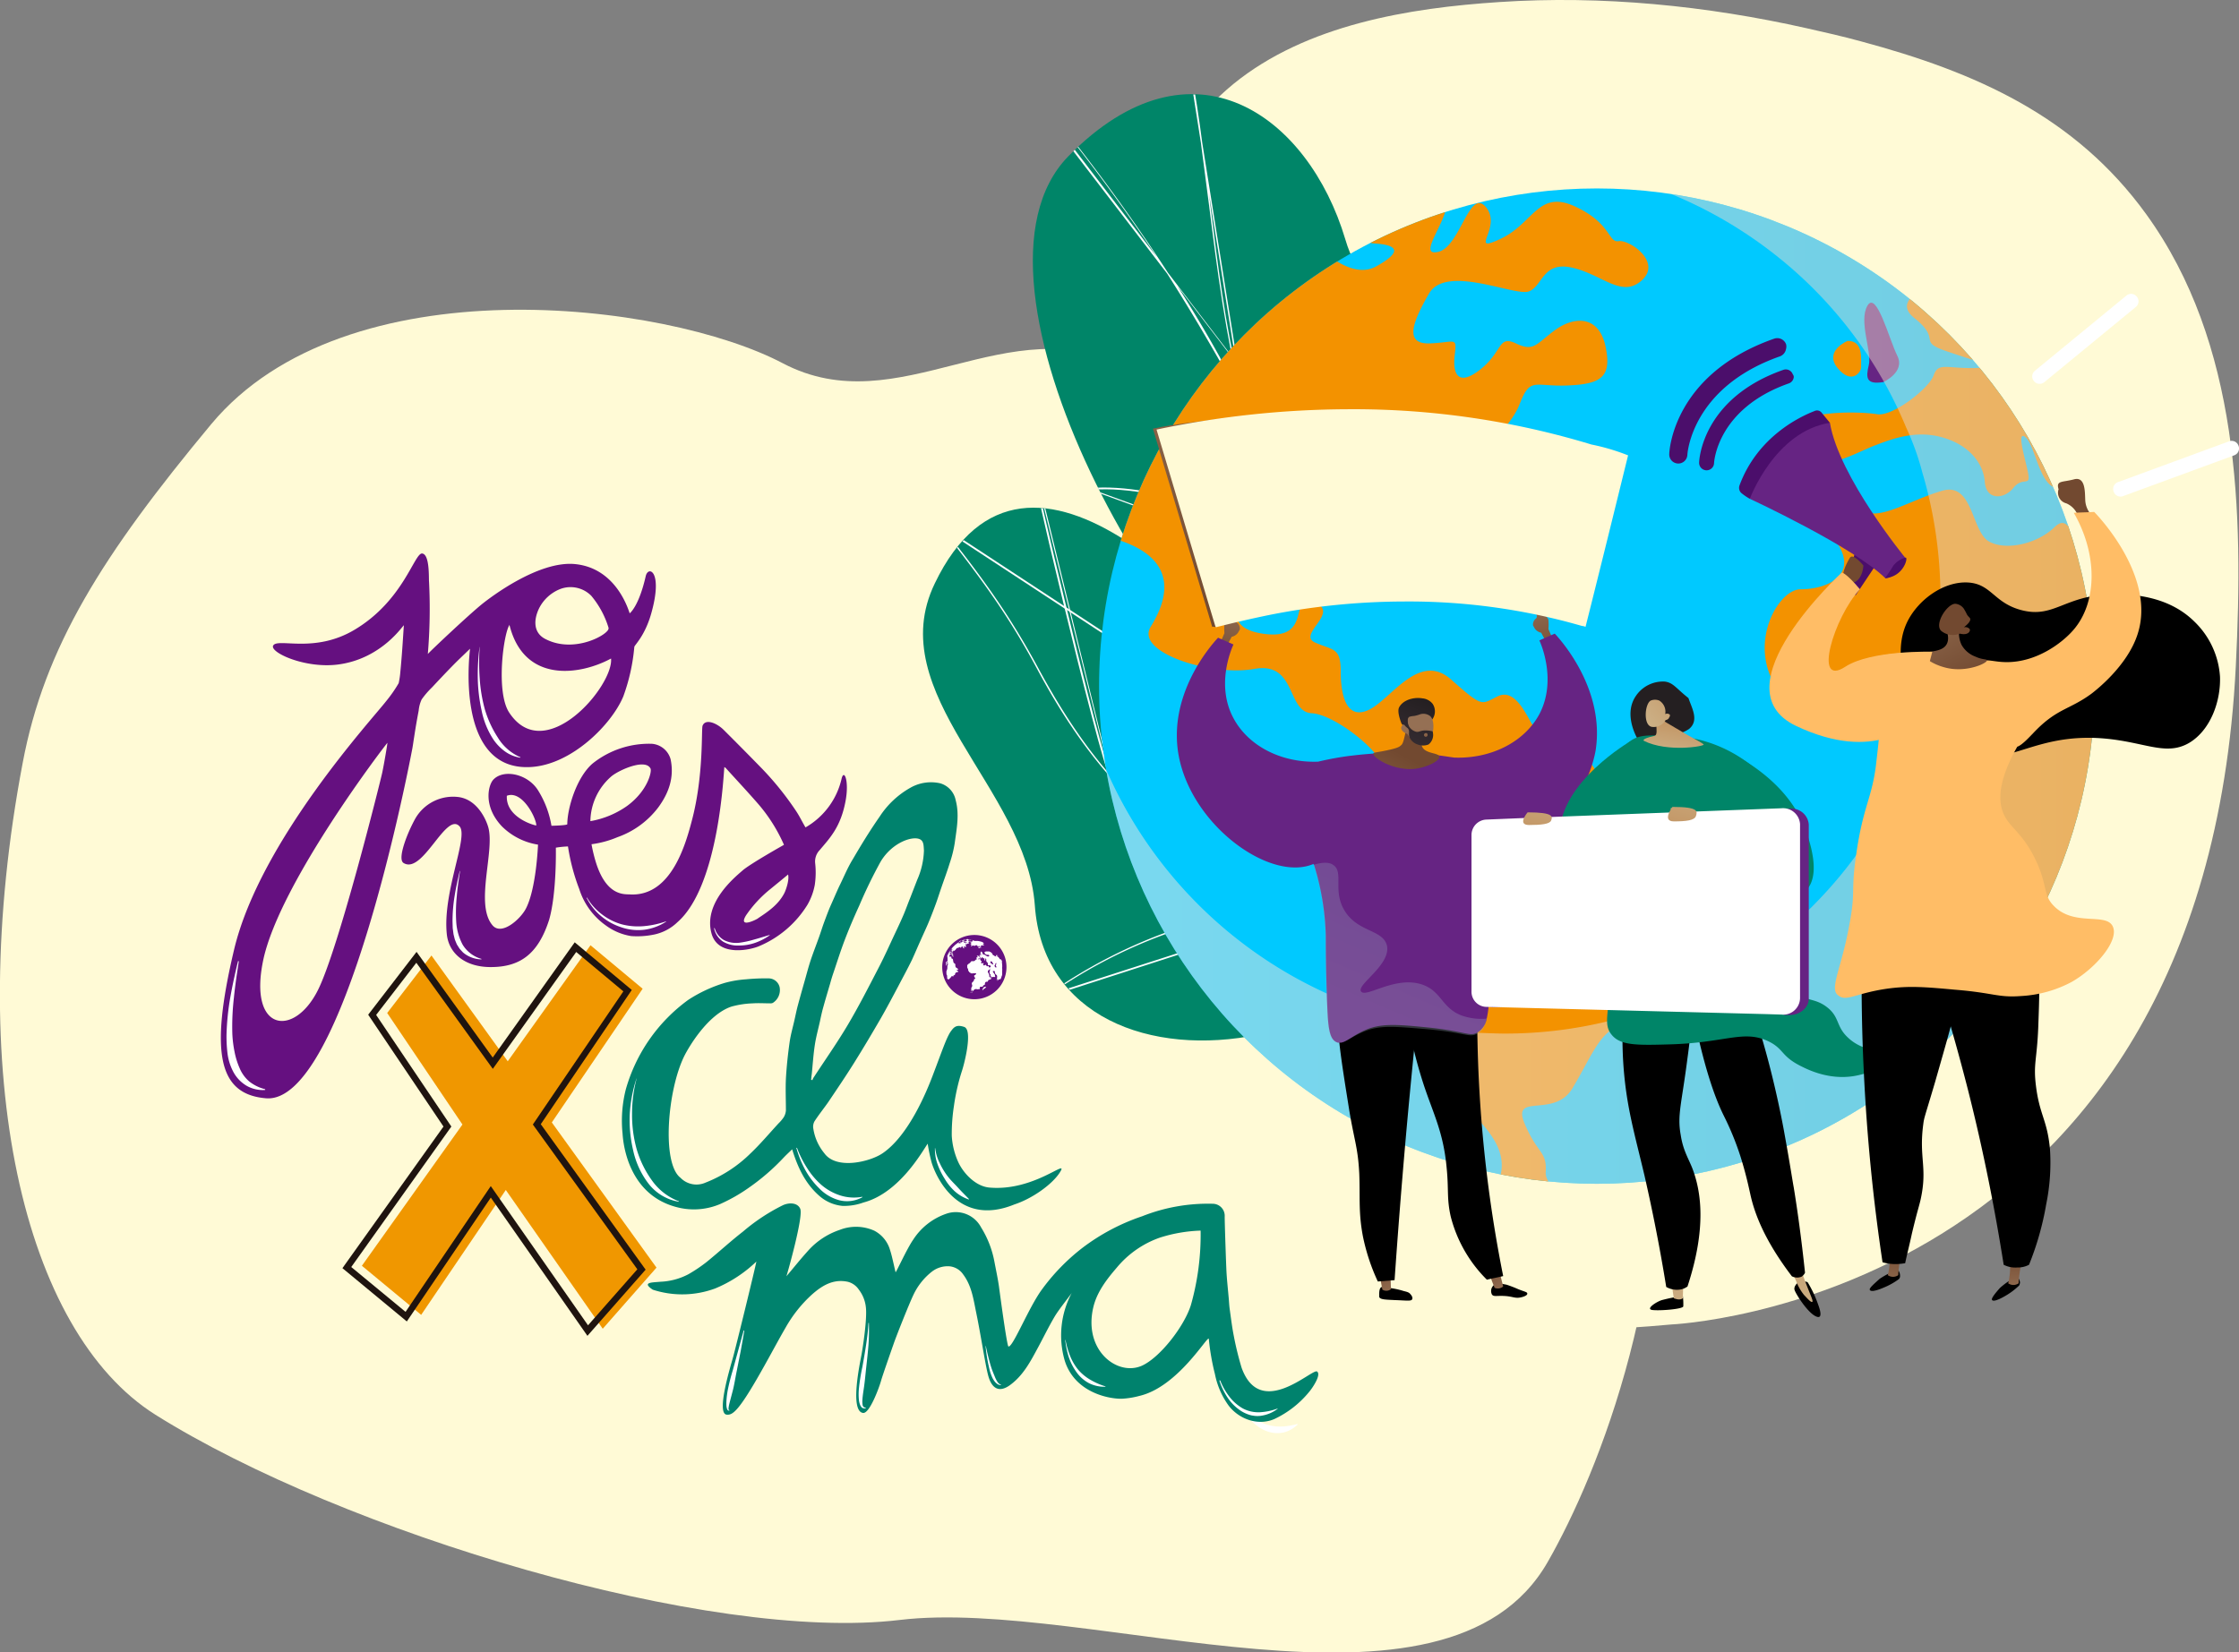
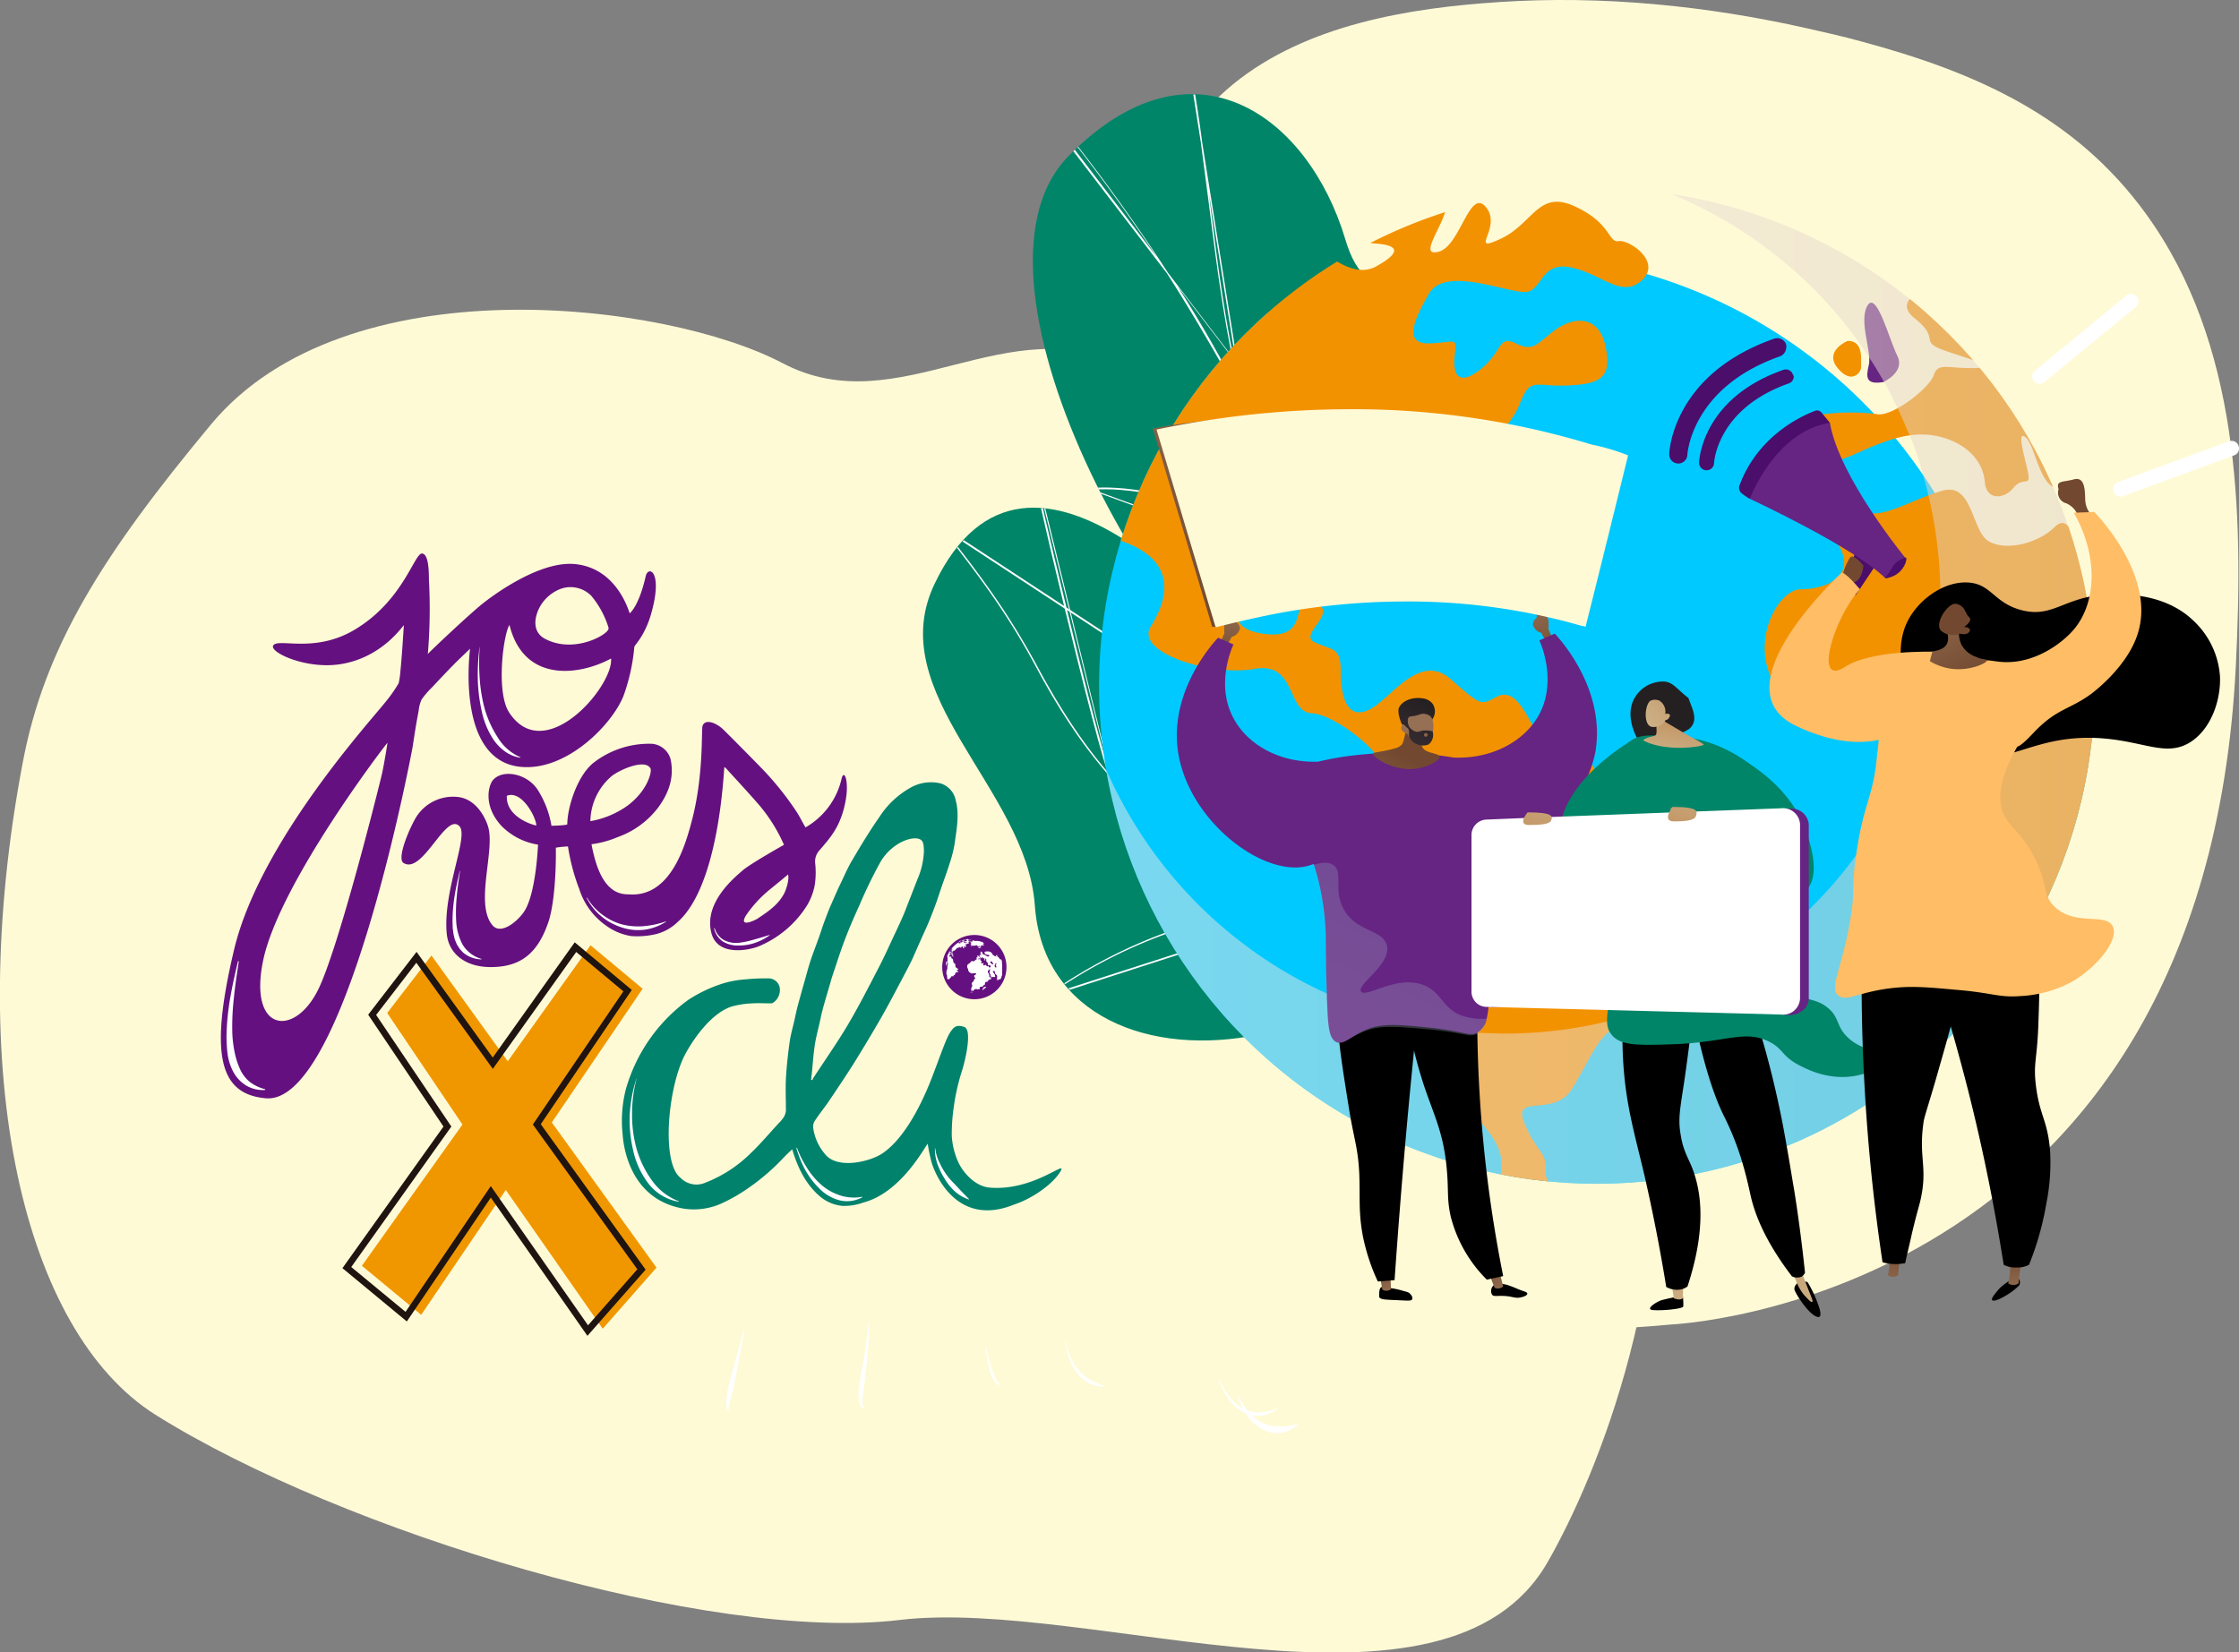
<svg xmlns="http://www.w3.org/2000/svg" xmlns:xlink="http://www.w3.org/1999/xlink" viewBox="0 0 494.77 365.22">
  <rect x="0" y="0" width="494.77" height="365.22" fill="#808080" stroke="none" />
  <defs>
    <style>.cls-1{fill:none;}.cls-2{fill:#fffad6;}.cls-3{fill:#008568;}.cls-4{clip-path:url(#clip-path);}.cls-5{fill:#fdfeff;}.cls-6{clip-path:url(#clip-path-2);}.cls-7{clip-path:url(#clip-path-3);}.cls-8{fill:#00c9ff;}.cls-44,.cls-9{fill:#fff;}.cls-10{fill:#f39200;}.cls-11{fill:#662483;}.cls-12{opacity:0.5;fill:url(#Degradado_sin_nombre_4);}.cls-12,.cls-17{isolation:isolate;}.cls-13{fill:url(#Degradado_sin_nombre_66);}.cls-14{fill:url(#Degradado_sin_nombre_66-2);}.cls-15{fill:url(#Degradado_sin_nombre_66-3);}.cls-16{fill:url(#Degradado_sin_nombre_66-4);}.cls-17{opacity:0.3;fill:url(#Degradado_sin_nombre_21);}.cls-18{fill:url(#Degradado_sin_nombre_66-5);}.cls-19{fill:url(#Degradado_sin_nombre_36);}.cls-20{fill:url(#Degradado_sin_nombre_66-6);}.cls-21{fill:url(#Degradado_sin_nombre_36-2);}.cls-22{fill:url(#Degradado_sin_nombre_66-7);}.cls-23{fill:url(#Degradado_sin_nombre_66-8);}.cls-24{fill:url(#Degradado_sin_nombre_48);}.cls-25{fill:url(#Degradado_sin_nombre_48-2);}.cls-26{fill:url(#Degradado_sin_nombre_36-3);}.cls-27{fill:url(#Degradado_sin_nombre_48-3);}.cls-28{fill:url(#Degradado_sin_nombre_48-4);}.cls-29{fill:url(#Degradado_sin_nombre_48-5);}.cls-30{fill:url(#Degradado_sin_nombre_48-6);}.cls-31{fill:url(#Degradado_sin_nombre_48-7);}.cls-32{fill:url(#Degradado_sin_nombre_66-9);}.cls-33{fill:url(#Degradado_sin_nombre_66-10);}.cls-34{fill:url(#Degradado_sin_nombre_66-11);}.cls-35{fill:#ffbd66;}.cls-36{fill:url(#Degradado_sin_nombre_66-12);}.cls-37{fill:url(#Degradado_sin_nombre_66-13);}.cls-38{fill:#4b0e6b;}.cls-39{fill:url(#Degradado_sin_nombre_66-14);}.cls-40{fill:#f09700;}.cls-40,.cls-42,.cls-43,.cls-44{fill-rule:evenodd;}.cls-41{fill:#1f140f;}.cls-42{fill:#651080;}.cls-43{fill:#00826d;}</style>
    <clipPath id="clip-path">
      <path id="SVGID" class="cls-1" d="M350.27,135.65c-1.6-6.7-7.5-55-21.4-63.9-15.9-10.1-26.6-2.5-31.6-19.2-7.9-26.1-33.7-46.2-61.2-18-27.1,27.8,22.3,115.6,53.8,129.3,25.8,19.6,42.2,19,50.2,55.7C345.77,245.35,356.27,161,350.27,135.65Z" />
    </clipPath>
    <clipPath id="clip-path-2">
      <path id="SVGID-2" data-name="SVGID" class="cls-1" d="M373.47,232.45c-12,14.4-25.5,30.8-45,14.4-16.2-13.6-26.4-23.5-50.2-18.3s-47.9-4.2-49.6-28.5c-1.8-25.6-33.9-47-22.1-71.1,20.6-42,64.3,5.2,83.4,33.7s32.7,6.3,52.1-3.3C368.37,146.25,383.17,220.75,373.47,232.45Z" />
    </clipPath>
    <clipPath id="clip-path-3">
      <circle id="SVGID-3" data-name="SVGID" class="cls-1" cx="352.87" cy="151.65" r="110" />
    </clipPath>
    <linearGradient id="Degradado_sin_nombre_4" x1="241.87" y1="186.14" x2="463.97" y2="186.14" gradientTransform="matrix(1, 0, 0, -1, 0, 337.8)" gradientUnits="userSpaceOnUse">
      <stop offset="0" stop-color="#f3e9e1" />
      <stop offset="1" stop-color="#e2d2c6" />
    </linearGradient>
    <linearGradient id="Degradado_sin_nombre_66" x1="1488.67" y1="205.45" x2="1493.26" y2="191.43" gradientTransform="matrix(1, 0, 0, -1, -1149.93, 337.8)" gradientUnits="userSpaceOnUse">
      <stop offset="0" stop-color="#957054" />
      <stop offset="1" stop-color="#724930" />
    </linearGradient>
    <linearGradient id="Degradado_sin_nombre_66-2" x1="3190.96" y1="204.53" x2="3195.56" y2="190.52" gradientTransform="translate(3464.96 337.8) rotate(180)" xlink:href="#Degradado_sin_nombre_66" />
    <linearGradient id="Degradado_sin_nombre_66-3" x1="-2467.95" y1="-74.28" x2="-2464.75" y2="-67.66" gradientTransform="translate(-2159.33 383.12) rotate(176.02)" xlink:href="#Degradado_sin_nombre_66" />
    <linearGradient id="Degradado_sin_nombre_66-4" x1="-2360.18" y1="-212.63" x2="-2356.91" y2="-205.86" gradientTransform="translate(-2033.57 417.91) rotate(171.65)" xlink:href="#Degradado_sin_nombre_66" />
    <linearGradient id="Degradado_sin_nombre_21" x1="1452.44" y1="113.48" x2="1481.17" y2="179.86" gradientTransform="matrix(1, 0, 0, -1, -1149.93, 337.8)" gradientUnits="userSpaceOnUse">
      <stop offset="0" stop-color="#a7b2c7" />
      <stop offset="1" stop-color="#7595b6" />
    </linearGradient>
    <linearGradient id="Degradado_sin_nombre_66-5" x1="2041.4" y1="1524.66" x2="2042.22" y2="1546.35" gradientTransform="matrix(0.89, 0.45, 0.45, -0.89, -2200.87, 625.51)" xlink:href="#Degradado_sin_nombre_66" />
    <linearGradient id="Degradado_sin_nombre_36" x1="-2979.58" y1="487.24" x2="-2985.1" y2="501.26" gradientTransform="matrix(-1, -0.05, 0.05, -1, -2692.32, 507.66)" gradientUnits="userSpaceOnUse">
      <stop offset="0" stop-color="#3b3138" />
      <stop offset="1" stop-color="#241f21" />
    </linearGradient>
    <linearGradient id="Degradado_sin_nombre_66-6" x1="1159.08" y1="374.65" x2="1158.82" y2="354.2" gradientTransform="matrix(1, -0.01, -0.01, -1, -841.44, 546.96)" xlink:href="#Degradado_sin_nombre_66" />
    <linearGradient id="Degradado_sin_nombre_36-2" x1="-2981.3" y1="486.56" x2="-2986.82" y2="500.59" xlink:href="#Degradado_sin_nombre_36" />
    <linearGradient id="Degradado_sin_nombre_66-7" x1="1464.86" y1="176.62" x2="1465.26" y2="173.04" xlink:href="#Degradado_sin_nombre_66" />
    <linearGradient id="Degradado_sin_nombre_66-8" x1="1422.45" y1="267.37" x2="1407.63" y2="201.06" xlink:href="#Degradado_sin_nombre_66" />
    <linearGradient id="Degradado_sin_nombre_48" x1="370.83" y1="47.13" x2="369.92" y2="88.78" gradientTransform="matrix(1, 0, 0, -1, 0, 337.8)" gradientUnits="userSpaceOnUse">
      <stop offset="0" stop-color="#ccb086" />
      <stop offset="1" stop-color="#ba7c44" />
    </linearGradient>
    <linearGradient id="Degradado_sin_nombre_48-2" x1="398.14" y1="47.72" x2="397.23" y2="89.38" xlink:href="#Degradado_sin_nombre_48" />
    <linearGradient id="Degradado_sin_nombre_36-3" x1="483.37" y1="101.73" x2="470.07" y2="120.57" gradientTransform="matrix(1, -0.06, -0.06, -1, -74.51, 333.44)" xlink:href="#Degradado_sin_nombre_36" />
    <linearGradient id="Degradado_sin_nombre_48-3" x1="369.33" y1="170.86" x2="371.8" y2="184.95" xlink:href="#Degradado_sin_nombre_48" />
    <linearGradient id="Degradado_sin_nombre_48-4" x1="-995.24" y1="-429.93" x2="-975.23" y2="-417.88" gradientTransform="matrix(0.99, -0.15, -0.15, -0.99, 1284.55, -415.51)" xlink:href="#Degradado_sin_nombre_48" />
    <linearGradient id="Degradado_sin_nombre_48-5" x1="372.99" y1="157.3" x2="380.44" y2="111.73" xlink:href="#Degradado_sin_nombre_48" />
    <linearGradient id="Degradado_sin_nombre_48-6" x1="374.33" y1="167.46" x2="367.43" y2="141.34" xlink:href="#Degradado_sin_nombre_48" />
    <linearGradient id="Degradado_sin_nombre_48-7" x1="342.11" y1="165.62" x2="335.82" y2="141.82" xlink:href="#Degradado_sin_nombre_48" />
    <linearGradient id="Degradado_sin_nombre_66-9" x1="2846.52" y1="212.47" x2="2843.99" y2="224.03" gradientTransform="translate(3301.62 337.8) rotate(180)" xlink:href="#Degradado_sin_nombre_66" />
    <linearGradient id="Degradado_sin_nombre_66-10" x1="2812.42" y1="29.76" x2="2810.68" y2="40.89" gradientTransform="translate(3229.6 339.78) rotate(-179.51)" xlink:href="#Degradado_sin_nombre_66" />
    <linearGradient id="Degradado_sin_nombre_66-11" x1="2784.72" y1="29.54" x2="2784.54" y2="39.79" gradientTransform="translate(3229.6 339.78) rotate(-179.51)" xlink:href="#Degradado_sin_nombre_66" />
    <linearGradient id="Degradado_sin_nombre_66-12" x1="2806.21" y1="184.51" x2="2795.95" y2="164.99" gradientTransform="translate(3229.6 339.78) rotate(-179.51)" xlink:href="#Degradado_sin_nombre_66" />
    <linearGradient id="Degradado_sin_nombre_66-13" x1="2727.58" y1="-1693.64" x2="2715.81" y2="-1688.83" gradientTransform="translate(3612.6 -130.39) rotate(-152.91)" xlink:href="#Degradado_sin_nombre_66" />
    <linearGradient id="Degradado_sin_nombre_66-14" x1="2894.25" y1="201.84" x2="2892.59" y2="209.48" gradientTransform="translate(3301.62 337.8) rotate(180)" xlink:href="#Degradado_sin_nombre_66" />
  </defs>
  <title>jovesxclima-01_1</title>
  <g id="Capa_2" data-name="Capa 2">
    <g id="Capa_1-2" data-name="Capa 1">
      <path class="cls-2" d="M249.54,81.39c-26.87-14.11-50.72,12.5-76.58-1.11S76.45,58,46.66,93.77C22.7,122.59,9.83,142.94,5,168.69c-13,68.67.11,125.56,29.33,144,41.42,26,122.48,50.4,164.47,45.37S319.51,384.5,342,345.26,413.45,167.59,249.54,81.39Z" />
      <path class="cls-2" d="M399.27,6.25c-22.2-5-45.3-7.3-67.9-5.8-20,1.3-42.7,5-58.8,18.1-7.7,6.3-16.8,17.5-19.3,27.4,0,0-13.2,52.2-39.7,63.4s-44.8,202,155.7,183.4c0,0,117.8-4.9,124.8-145.6,1.7-34,.8-71.3-19.8-99.8-15.7-21.7-37.7-31.4-63-38.2C407.27,8.05,403.27,7.15,399.27,6.25Z" />
      <path class="cls-3" d="M339.27,217.85c1,6,1.2,11.1,2,17.1,21.9-13.7,45.6-22.9,67.8-36.7-28.7-17.8-48.8-21.5-58-59.6-4.3-17.9-7.5-54.4-22.1-66.2-16.6-13.4-26.6-2.3-31.7-19.6-8.1-27.1-33.7-46.3-61.2-18.3C209,62.25,258.27,150,290,164,314.57,181.35,333.87,186.25,339.27,217.85Z" />
      <g class="cls-4">
        <path class="cls-5" d="M375,213.25c-6.2-7.3-13-14.2-19.6-20.8l-2.5-2.5c-5.3-5.4-9.9-10.2-14-14.6l-6.6-6.9c-6.4-6.7-11-11.4-13.2-13.7a22.55,22.55,0,0,0-1.6-1.6c-17.8-18.5-35.2-50.1-44.5-67.1-1-1.8-1.9-3.5-2.7-4.9-3.9-6.9-8-13.8-12.4-20.7L220,11l.2-.2a404.2,404.2,0,0,1,37.9,49.5l117.1,152.9Zm-114.8-150c3.7,5.8,7.2,11.7,10.4,17.6.8,1.4,1.7,3.1,2.7,4.9,9.3,17,26.7,48.6,44.5,67.1l1.6,1.6c2.2,2.3,6.8,7,13.2,13.7l6.6,6.9c4.1,4.3,8.7,9.2,14,14.6l2.5,2.5c5.4,5.5,11,11.1,16.2,17ZM223,14.15l32.6,42.6A415.13,415.13,0,0,0,223,14.15Z" />
        <path class="cls-5" d="M342.17,179.75l-.4-.4c-14.1-16.1-20.3-39.6-23.1-56.4a212.85,212.85,0,0,1-.7-62.2l.1-.9Zm-24-118.1a209.56,209.56,0,0,0,.9,61.2c2.7,16.6,8.8,39.7,22.6,55.8Z" />
        <path class="cls-5" d="M274.47,88.65c-3.6-14.2-5.5-29-7.3-43.3-.6-4.5-1.2-9.2-1.8-13.8l-2.5-15.9.3-.1c1,5.3,1.8,10.6,2.5,16l9.1,57Zm-7.3-45.8c.1.8.2,1.7.3,2.5,1.6,13,3.3,26.5,6.4,39.5Z" />
        <path class="cls-5" d="M299.87,129.75,240.17,108l.7-.1c7-.7,17.4,1.1,28.3,5,11.4,4.1,22.1,9.8,30.1,16.2Zm-58.3-21.5,56.6,20.6C282.37,116.55,256.47,107.05,241.57,108.25Z" />
      </g>
      <path class="cls-3" d="M289.77,162.25c18,25.9,31.7,12.7,50-3.3,7.8,28.3,16.5,55.5,25.4,83.1-12.4,10.5-21.5,17.9-36.5,5-17-14.5-26.3-23.4-50.4-18.4s-47.9-4-49.6-28.6c-1.9-25.8-33.9-46.7-22.1-71.1C227,86.35,271.07,135.35,289.77,162.25Z" />
      <g class="cls-6">
        <path class="cls-5" d="M349.17,208.75h-.6c-26.5-1.2-48.6-3-70.9-13.3a96.2,96.2,0,0,1-28.5-19.6c-7.4-7.5-13.8-16.4-20.1-28.2-6.6-12.3-12.7-20.3-21.2-31.2l-.6-.8Zm-140.5-91.7c8.3,10.5,14.2,18.5,20.7,30.5,6.3,11.7,12.6,20.6,20,28.1a95.71,95.71,0,0,0,28.4,19.6c22.1,10.2,44,12,70.2,13.2Z" />
        <path class="cls-5" d="M335.17,257.15l.4-1.3a82.84,82.84,0,0,1,10.1-22.6,50.51,50.51,0,0,1,8.1-9.5l.8-.8Zm17.9-32.4a52.77,52.77,0,0,0-7.2,8.7,81.81,81.81,0,0,0-9.6,21.2Z" />
        <path class="cls-5" d="M230.27,220.75l.8-.6a111.81,111.81,0,0,1,28.7-14.8,87.17,87.17,0,0,1,31.8-4.7h.9Zm57.7-19.9a87.82,87.82,0,0,0-28.1,4.8,110.35,110.35,0,0,0-27.8,14.1l58.7-18.9A26.13,26.13,0,0,1,288,200.85Z" />
        <path class="cls-5" d="M245.77,172.75l-.5-.9c-1.2-2-6.1-21.3-10.3-38.6s-8.5-36.2-8.4-37.5l.1-1Zm-17.9-72c1.4,6.6,4.2,18.8,7.5,32.3,3.4,14.2,7.3,29.6,9.3,35.9Z" />
      </g>
      <g class="cls-7">
-         <path class="cls-8" d="M464.27,151.75a110.38,110.38,0,0,1-20,63.5c0,.1-.2.1-.2.2h0c-19.7,28.8-53.4,47.5-91.3,47.5a54.94,54.94,0,0,1-9.1-.6h0v.2c-1.5-.1-3-.2-4.4-.4-.5-.1-1-.1-1.6-.2s-.9-.1-1.4-.2-.8-.1-1.2-.2h-.3c-1-.2-1.9-.3-2.9-.5h0a111.83,111.83,0,0,1-85.5-142.5c.5-1.6,1.1-3.3,1.6-4.9h0c1.3-2.7,2.1-5.3,3.3-7.9.5-1,1-2,1.5-3.1a106.05,106.05,0,0,1,9.5-15.9c.3-.5.7-.9,1-1.4,1.3-1.8,2.7-3.5,4.1-5.3,2.1-2.6,4.4-5,6.7-7.4a110.12,110.12,0,0,1,20.4-16.2c2.3-1.4,4.7-2.8,7.1-4a117.56,117.56,0,0,1,18.3-7.6,110.09,110.09,0,0,1,33.1-5,112,112,0,0,1,102.7,67.7c1.6,3.8,2.7,7.6,4.4,11.6h-.2A119.23,119.23,0,0,1,464.27,151.75Z" />
+         <path class="cls-8" d="M464.27,151.75a110.38,110.38,0,0,1-20,63.5c0,.1-.2.1-.2.2h0c-19.7,28.8-53.4,47.5-91.3,47.5a54.94,54.94,0,0,1-9.1-.6h0v.2c-1.5-.1-3-.2-4.4-.4-.5-.1-1-.1-1.6-.2s-.9-.1-1.4-.2-.8-.1-1.2-.2h-.3c-1-.2-1.9-.3-2.9-.5h0a111.83,111.83,0,0,1-85.5-142.5c.5-1.6,1.1-3.3,1.6-4.9h0c1.3-2.7,2.1-5.3,3.3-7.9.5-1,1-2,1.5-3.1a106.05,106.05,0,0,1,9.5-15.9c.3-.5.7-.9,1-1.4,1.3-1.8,2.7-3.5,4.1-5.3,2.1-2.6,4.4-5,6.7-7.4c2.3-1.4,4.7-2.8,7.1-4a117.56,117.56,0,0,1,18.3-7.6,110.09,110.09,0,0,1,33.1-5,112,112,0,0,1,102.7,67.7c1.6,3.8,2.7,7.6,4.4,11.6h-.2A119.23,119.23,0,0,1,464.27,151.75Z" />
        <polygon class="cls-9" points="343.67 262.85 343.67 262.75 343.67 262.75 343.67 262.85" />
        <path class="cls-10" d="M377.17,189.35c-2.4,3.4-9.8,7.7-4.8,16.2s-.3,10.1-3.8,9.3-14.1-1.2-12.4,3.6,4.8,6.7.9,8.6-5.6,6.8-9.6,13.5-13.4.9-10.6,7.7,5,6.1,4.7,10.8c-.1,1.3.8,2.6,2,3.9-1.5-.1-3-.3-4.5-.5-.5-.1-1-.1-1.6-.2s-.9-.1-1.4-.2-.8-.1-1.2-.2h-.2c-1-.2-1.5-.3-2.7-.5h0c-.8-.8-.3-1.7-.2-2.6,1.2-8.7-10.7-14.7-12.7-20.7s0-9.7-.5-14.7,1.2-11.7-1.7-15.9-14.5-5.6-16.8-14.1,3-21.2,5-23.4-9.6-12-15.2-12.3-3.3-11.5-12.7-9.8-26.4-3.6-22.9-9.3c2.9-4.7,7.7-14.9-8.1-19.5.5-1.6,1.1-3.3,1.6-4.9h0c1.3-2.7,2.1-5.3,3.3-7.9.5-1,1-2,1.5-3.1a106.05,106.05,0,0,1,9.5-15.9c.3-.5.7-.9,1-1.4,1.3-1.8,2.7-3.6,4.1-5.3,2.1-2.6,4.4-5,6.7-7.4A110.12,110.12,0,0,1,294.27,57c3.1,2.2,6.7,3.6,9.8,1.9,7.6-4.2,2.6-4.9-.5-5.1a4.19,4.19,0,0,1-2.2-.8,117.56,117.56,0,0,1,18.3-7.6c-.5,4.3-6.3,11.2-2,10.3,5-.9,7-14.4,10.7-9.9s-4.1,10.4,3.2,7,8.3-10.9,16.4-7.2,7.4,8.1,9.7,7.7,9.6,4.5,5.2,8.6-8.6-1.1-15.3-2.7-6.6,4-9.7,5.2-18.3-6.1-22.1.5-5.4,11.2.2,11,6-1.6,5.5,2.5.6,7.2,5.6,3.3,3.9-7.7,7.9-5.8,4.4.2,8.6-2.9,9.7-3.4,11.2,3.5-1,8.4-8.4,8.7-8.2-2-10.6,4.2-12.1,14.1-20.7,17.4-11.9,8.1-11.7,14.6-3,13.4-5.2,8.1-8.2-14.5-14.4-8.4-17,16.9-5.1,18.9,5.7-9.1,11.7-6.9-3.8,7.1.2,8.9,5.7,1,5.7,6.4,1.3,10.8,6.2,8.5,11.1-13,18.2-6.7,6.6,5.5,10.3,3.7,6.1,3.7,7.6,6.2,7.5-.1,12.3,7.5,6.7,8.8,12.2,6.1,7.7-.7,9.2,3.1,4.8.1,6.4,5.1S379.57,186,377.17,189.35Z" />
        <path class="cls-10" d="M396,98.35c-3.9-8.3,15.4-7.4,18.8-6.8s11.5-5.7,12.5-8.6,2.8-1.5,8.9-1.6.7-1.4-6-3.7-1-2.4-7.1-7.3c-2.7-2.1-1.8-3.9,0-5.3a111.44,111.44,0,0,1,32.5,43,1.27,1.27,0,0,0-.6-.1c-4.3,0-5.2-9.5-7.4-11.3s.1,5.2.6,8.1-1.2.5-3.3,3.1-6,2.7-6.3-1.3-3.2-7.9-8.8-9.7-10.6-.3-15.2,1.5C409.77,100.05,399.87,106.65,396,98.35Z" />
        <path class="cls-10" d="M444.37,215.45c.4-2.9,1-5.8-.2-6.9-2.9-2.7-3.5-10.1-2.5-13.8s8.8-3.5,3.5-9.7-10.1-13.6-7.9-17.8,1.6-4.5-2.6-4.5-6,.2-10.2-3.5-10,8.9-25.7-1.3-6.8-27.7-.9-27.7,12.9-3.1,8-10.4,2.7-8.3,6.4-6.7,10.3-2.8,17-4.7,6.4,9,10.2,11.2,10.8.5,14.5-3.1c2.6-2.5,3.2.4,5.8,3.2a111.08,111.08,0,0,1-15.4,95.7Z" />
        <path class="cls-11" d="M416.17,84.45s4.9-2.2,3.1-5.8-4.6-14.5-6.6-11.1,1,10.2.3,13.1S412.37,85.05,416.17,84.45Z" />
        <path class="cls-10" d="M411.27,81.05c-.1-1.2.7-5.8-3-5.7,0,0-5.3,2.2-2.2,6S411.37,82.25,411.27,81.05Z" />
      </g>
      <g class="cls-7">
        <path class="cls-12" d="M464,151.55a111,111,0,0,1-19.8,63.5c0,.1-.1.1-.1.2h0a111,111,0,0,1-91.5,47.5,56.16,56.16,0,0,1-9.2-.7h0v.3c-1.5-.1-3-.1-4.4-.3a8.08,8.08,0,0,0-1.6-.1c-.5-.1-.9-.1-1.4-.2s-.8-.1-1.2-.2h-.3c-1-.2-1.9-.3-2.9-.5h0a111.4,111.4,0,0,1-89.7-97.4,96.89,96.89,0,0,0,72.7,62.8h0a11.08,11.08,0,0,0,2.5.5h.2c.3.1.7.1,1,.2s.8.1,1.2.2.9.1,1.4.2c1.3.2,2.6.4,3.8.6v.1h0c2.6,0,5.2.2,7.9.2a96,96,0,0,0,78.9-41.3.35.35,0,0,1,.1-.2,95.82,95.82,0,0,0,17.2-54.8,97.64,97.64,0,0,0-4-27.7h0a59.67,59.67,0,0,0-3.6-10,94.51,94.51,0,0,0-28-37.4A96.44,96.44,0,0,0,363,40.55a110.71,110.71,0,0,1,59.7,24.3,111.92,111.92,0,0,1,32.7,43c1.6,3.8,2.6,7.6,4.3,11.6h-.1A113.65,113.65,0,0,1,464,151.55Z" />
      </g>
      <path class="cls-9" d="M451.77,84.45a1.61,1.61,0,0,1-2.3-.2h0a1.61,1.61,0,0,1,.2-2.3l20.2-16.6a1.61,1.61,0,0,1,2.3.2h0a1.61,1.61,0,0,1-.2,2.3Z" />
      <path class="cls-9" d="M469.17,109.65a1.6,1.6,0,0,1-2.1-1h0a1.6,1.6,0,0,1,1-2.1l24.5-9a1.6,1.6,0,0,1,2.1,1h0a1.6,1.6,0,0,1-1,2.1Z" />
      <path class="cls-13" d="M341.57,141.75l-1-1.9a2.31,2.31,0,0,1-1.4-.9l-.4-.7a1.63,1.63,0,0,1,.6-1.5.62.62,0,0,0,.2-.7c-.1-.7-.3-2.3-.4-2.6a1.88,1.88,0,0,1,.2-.8c.1-.2.3-.1.4,0l.8,3.1s.7-.2.9.4a1.38,1.38,0,0,1,.7.9,12.68,12.68,0,0,1,0,2l.9,2.1Z" />
      <path class="cls-14" d="M271.17,142.65l1-1.9a2.31,2.31,0,0,0,1.4-.9l.4-.7a1.63,1.63,0,0,0-.6-1.5.62.62,0,0,1-.2-.7c.1-.7.3-2.3.4-2.6a1.88,1.88,0,0,0-.2-.8c-.1-.2-.3-.1-.4,0l-.8,3.1s-.7-.2-.9.4a1.38,1.38,0,0,0-.7.9,12.68,12.68,0,0,0,0,2l-.9,2.1Z" />
      <path d="M305.17,284.55c-.4.3-.4,1.2-.4,1.7v.4c.2.6,1.4.6,3.3.7,2.9.1,3.8.3,4-.2s-.4-1.1-.4-1.1c-.3-.4-.7-.5-1.5-.7a17.34,17.34,0,0,0-2.6-.6C305.77,284.45,305.47,284.35,305.17,284.55Z" />
      <path class="cls-15" d="M307.27,281.65l.1,3.3a1.68,1.68,0,0,1-1.9.1l-.6-3.3Z" />
      <path d="M330,284.15a1.7,1.7,0,0,0-.3,2c.4.5,1,.2,2.8.3s2.3.6,3.6.3c.5-.1,1.4-.4,1.4-.8s-.5-.4-2-1a25.55,25.55,0,0,0-2.6-1C331.77,283.75,330.67,283.45,330,284.15Z" />
      <path class="cls-16" d="M331.37,281.15l.8,3.2a1.81,1.81,0,0,1-1.9.3l-1.2-3.1Z" />
      <path d="M326.67,212.55a294.36,294.36,0,0,0,5.5,69.5c-1.2.3-2.4.5-3.6.8a30.09,30.09,0,0,1-8-14c-.9-4-.4-5.9-.9-10.8-.7-7.7-2.9-11.8-5-18.1a100.08,100.08,0,0,1-4.8-24.8C315.47,214.25,321.07,213.45,326.67,212.55Z" />
      <path d="M314.57,211.85c-1.4,13.3-2.8,26.8-4,40.5q-1.35,15.45-2.4,30.6l-3.7.3a44.64,44.64,0,0,1-3.3-10c-1-5.3-.6-8.4-.8-13.8-.3-6.1-1.2-7.5-2.4-15.2-2.5-15.7-3.8-23.6.2-28.2C299.47,214.55,303.47,210.75,314.57,211.85Z" />
      <path class="cls-11" d="M343.57,140.05c-1.1.5-2.3,1-3.4,1.5.6,1.3,3.7,9,.1,16.1-3.2,6.2-10.6,10.1-18.9,9.8-1.5-.2-3.1-.5-4.8-.6a21.72,21.72,0,0,1-2.4-.7v.4a17.7,17.7,0,0,0-2.3-.1,82.11,82.11,0,0,0-13.4.6h-.1a69.25,69.25,0,0,0-7.1,1.3c-8.3.3-15.6-3.6-18.8-9.8-3.7-7.1-.5-14.8.1-16.1-1.1-.5-2.3-1-3.4-1.5-1.6,1.7-11.2,12.6-8.7,26.1,2.9,15.5,20.3,28,29.8,23.9,0,.1,0,.2.1.2a57.33,57.33,0,0,1,2.6,15.7c0,1.9,0,7.1.3,14.9.2,5,.4,7.9,2.1,8.6a.9.9,0,0,0,.5.1h.5c1.4-.2,3-2,6.4-3.2,3.1-1,6.2-.8,12.3-.2,9.1.9,9.7,2.2,11.5,1.1a4.49,4.49,0,0,0,2-3.2c.6-2.7.7-7.2,1.7-15.6s1.4-8.5,1.8-14.4c.1-1.9.2-3.6.3-5.3,8.7-3.1,18.1-12.6,20.2-23.6C354.77,152.65,345.17,141.75,343.57,140.05Z" />
      <path class="cls-17" d="M328.57,225.05c-.4,1.8-.9,2.8-2.1,3.4-1.8,1-2.4-.2-11.5-1-6.1-.5-9.2-.8-12.3.1-3.4,1.1-5,2.7-6.4,2.9h-.5c-.2,0-.3-.1-.5-.1-1.7-.7-1.9-3.6-2.1-8.6-.3-7.7-.3-13-.3-14.9a56.7,56.7,0,0,0-2.6-15.7c2.3-.7,3.6-.5,4.3,0,2.5,1.6-.2,5.7,2.6,10.2,2.9,4.7,8.4,4.1,9.3,7.6,1,4.3-6.8,8.7-5.7,10.2s7.6-3.6,13.6-1.5c4.2,1.5,4.2,5.1,8.6,6.8a13.06,13.06,0,0,0,5.5.7C328.47,225.05,328.47,225.05,328.57,225.05Z" />
      <path class="cls-18" d="M311.07,157.85a23.7,23.7,0,0,1-.7,5c-.3,1.3-.5,1.7-.8,1.9-.4.4-1,.7-4.1,1.3-1.7.3-1.9.3-2,.5-.2.8,4.2,3.8,9,3.4,2.9-.3,5.7-1.8,5.6-2.7s-3.1-.6-3.8-2.2c-.5-1.1.2-2.7,1.1-3.9C314.57,159.85,311.77,159.35,311.07,157.85Z" />
      <path class="cls-19" d="M316.47,159.05a3,3,0,0,0,.1-3.5,3.26,3.26,0,0,0-2.3-1.2c-1.8-.3-4.2.3-5.1,2-.5,1,.4,3.2.5,3.5a3.45,3.45,0,0,0,.8.9c.4.5,1,1.2,2.1,2.5a10.41,10.41,0,0,1,.5-1.2,4.06,4.06,0,0,1,1-1.4C315,159.45,315.77,159.85,316.47,159.05Z" />
      <path class="cls-20" d="M311,162.25a4,4,0,0,0,3.6,2c2.2,0,2.8-4.9,1.4-6a2.47,2.47,0,0,0-2.1-.4,8.4,8.4,0,0,1-1.4.4,4.17,4.17,0,0,0-1.1.2c-.3.2-.5.7-.1,2.2a1.38,1.38,0,0,0-1.2-.5q-.15,0-.3.3C309.37,161,309.77,161.75,311,162.25Z" />
      <path class="cls-21" d="M311.27,158.15c.1.1-.2.5-.3,1a2.67,2.67,0,0,0,2,2.6c.7.1.9-.3,2-.3a6.27,6.27,0,0,1,1.6.2,2.66,2.66,0,0,1-.9,2.9,3.24,3.24,0,0,1-2.4,0,2.91,2.91,0,0,1-1.7-1.4c-.5-1,.1-1.5-.5-2.2a3.64,3.64,0,0,1-1-1.1c-.1-.2-.2-.3-.2-.4C310.37,158.75,311.17,158.05,311.27,158.15Z" />
      <path class="cls-22" d="M315.47,162.45a.4.4,0,1,1-.4-.4C315.27,162,315.47,162.15,315.47,162.45Z" />
      <path class="cls-23" d="M269.67,92.55c-4.9.7-9.9,1.1-14.9,2.2,4.4,14.8,8.8,29.4,13.1,43.8.3-.1.6.1.9,0l.9-.3Z" />
      <path class="cls-2" d="M359.77,100.65c-3.1,12.6-6.2,25.2-9.4,37.9a2.35,2.35,0,0,0-.8-.2,137.89,137.89,0,0,0-39.4-5.4,153.68,153.68,0,0,0-29.8,3q-5.85,1.2-11.7,2.7c0-.1,0-.1-.1-.2-4.3-14.3-8.6-28.8-13-43.5a208,208,0,0,1,42.4-4.5,180.65,180.65,0,0,1,53.7,7.8A46.94,46.94,0,0,1,359.77,100.65Z" />
      <path d="M371.87,286.45a13.52,13.52,0,0,1,.1,2.3c-.1.6-5.1,1-6.8.8s1-1.9,2.1-2.2A35.51,35.51,0,0,1,371.87,286.45Z" />
      <path class="cls-24" d="M369.37,283.55l.5,3.4s1.3.6,2,0l.1-3.6Z" />
      <path d="M397.37,283.45s-1.1.8-.8,1.7,2.7,4.7,4.5,5.7,1.2-1.2.7-2.5a25.29,25.29,0,0,0-2.3-4.9C398.87,283,397.37,283.45,397.37,283.45Z" />
      <path class="cls-25" d="M395.47,279.65a32.68,32.68,0,0,0,1.4,3.4,11.22,11.22,0,0,0,1.8,3.2c.5.5,1.5,1.7,1.8,1.5s-.5-1.6-2-5.7c-.2-.6-.9-2.5-.9-2.5h-2.1Z" />
      <path d="M359,220.45a86.9,86.9,0,0,0-.2,15.8c.7,8.7,2.4,14.3,4.6,23.6,1.3,5.7,3.1,14.1,4.8,24.6a4.79,4.79,0,0,0,2.9.6,3.76,3.76,0,0,0,1.8-.7c4.3-13.1,3-21.2,1-26.3-.9-2.2-2-3.9-2.5-7.2-.8-4.4.2-6.8,1.5-17,1-7.2.8-8.4.2-9.4C370.47,220.05,362.77,220.15,359,220.45Z" />
      <path d="M373.77,222c2.6,13.6,5.2,20.7,7.2,24.7a63.07,63.07,0,0,1,3.6,8.8c1.3,4.1,1.9,7.1,2.2,8.4.9,4.2,3.1,10.2,9.2,18.2a2.57,2.57,0,0,0,2.1.1,2,2,0,0,0,.8-.9c-.8-7.6-1.7-14-2.5-18.9-.2-1-.9-5.6-2-11.6-.4-2.3-1.1-5.8-1.9-9.3-1-4.4-2.5-10.4-4.8-17.5C383.07,223.25,378.37,222.65,373.77,222Z" />
      <path class="cls-26" d="M363.49,165.51c1.38.78,3.44,0,4.72-.67a25.15,25.15,0,0,0,2.12-1.41c.13-.09.28-.17.42-.25a6.48,6.48,0,0,0-2.68,1.21c-.49.42-1.2-.28-.71-.7a7.29,7.29,0,0,1,3-1.4,7.47,7.47,0,0,0,2.9-1.18c2.24-1.87.62-4.54-.15-6.82-2.79-2.2-3.31-3.37-5.2-3.64a7.21,7.21,0,0,0-6.5,3.3c-2.3,3.5-.4,7.7.2,8.9a12.5,12.5,0,0,0,1.67,2.6A.46.46,0,0,1,363.49,165.51Z" />
      <path class="cls-3" d="M356.87,166.35c1.9-.8,2.1-1.7,3.6-2.7,2.1-1.4,4.4-1.1,8.9-1a29.89,29.89,0,0,1,21.1,9.8,21.22,21.22,0,0,0-8.5,10.7c-.7,2-2.8,8.6.2,14.9,1.7,3.6,4.8,6.3,7.1,8.4,3.5,3.1,5.3,3.6,6.4,6.3,1.3,3,0,4.5,1.6,6.5,1.7,2.2,3.7,1.2,6.5,3.4s1.9,4.2,4.6,6.7c3.9,3.7,9,2.5,9.3,4.1.2,1.4-3.5,3.4-6.6,4.1-6.2,1.6-11.5-1.1-13.1-1.9-4.4-2.2-3.7-3.7-7-5.4-5.7-2.8-9.5.3-22.4.6-7,.2-10.5.2-12.4-2.1s-.8-4.5.2-14.7h0c.3-3.4,1.1-10.5,1.1-14.6C357.37,197.45,355.07,167.15,356.87,166.35Z" />
      <path class="cls-3" d="M375.07,185.15c-1.2,2.5,4.2,8.3,10.2,11,1.2.6,9.9,4.6,13.8.7,3.2-3.2,1.1-9.8.4-12.1-3.6-11.6-14.8-17.4-19.5-19.6-3.5,8.7-1.4,12.6-.6,13.8a44.77,44.77,0,0,0,5.7,6.3c1.8,1.7,2.9,2.5,2.7,2.7s-2.3-.3-10.3-4.2A3.48,3.48,0,0,0,375.07,185.15Z" />
      <path class="cls-27" d="M371.87,161.85c1.6,1,4.3,2.3,4.6,2.7s-8,1.8-13.2-.8c0,0-.8-.4,2.3-1.1.7-.1.5-1.4.4-2.8l.6-1.2C366.57,158.75,370.17,160.85,371.87,161.85Z" />
      <path class="cls-28" d="M368.07,159.15a3,3,0,0,1-3.1,1.5c-1.9-.4-1.5-5.1-.2-5.8a2.49,2.49,0,0,1,1.9,0,2.89,2.89,0,0,1,1.3,3,.87.87,0,0,1,1,.1c.2.3-.2.7-.2.8A1,1,0,0,1,368.07,159.15Z" />
      <path class="cls-3" d="M360.27,163.85s-15.4,8.9-15.6,20.3c11.9,1,15.2,1.1,15.2,1.1Z" />
      <path class="cls-29" d="M377.17,184.55s-4.9-5-6.9-5.7-.8.3,0,1,1.3.8.9,1.8-1.1,1.8,0,2.5a5.77,5.77,0,0,0,2.5,1.1l.9.1,1.2.6C375.77,186.05,377.37,185.85,377.17,184.55Z" />
      <path class="cls-11" d="M330,181.15l63.9-1.4.6-1h1a3.8,3.8,0,0,1,4.2,3.5v38.5c0,2-2,3.6-4.2,3.6h-1.3l-1.8-2-62.3.3a3.5,3.5,0,0,1-3.4-3.4v-34.6A3.51,3.51,0,0,1,330,181.15Z" />
      <path class="cls-9" d="M325.17,184.55v34.6a3.35,3.35,0,0,0,3.3,3.4l61.9,1.6,3.3.1a3.72,3.72,0,0,0,4.1-3.6v-38.5a3.76,3.76,0,0,0-4.1-3.5l-55.5,2.1-9.7.4A3.41,3.41,0,0,0,325.17,184.55Z" />
      <path class="cls-30" d="M369.57,178.35s-2.4,3.2.3,3.2,4.6-.2,4.9-1.2S375.47,178.35,369.57,178.35Z" />
      <path class="cls-31" d="M337.57,179.55s-2.4,2.8.3,2.8,4.6-.2,4.9-1S343.47,179.55,337.57,179.55Z" />
      <path class="cls-32" d="M462,113.65a5.24,5.24,0,0,1-1.2-3c-.1-1.8.1-5.4-2.5-4.7s-4,.2-3.4,2.2a2.41,2.41,0,0,0,1.7,3.1,4.69,4.69,0,0,1,2.8,3.6Z" />
      <path d="M490.57,149.55a18.55,18.55,0,0,0-5.7-12.2c-6.4-6.3-15.5-6-18.4-6-10.3.3-12.6,5.4-19.8,3.5-6.1-1.6-6.6-5.8-11.8-6.1-5.5-.3-11.2,4-13.5,8.9-4.4,9.4,2.5,24,12.4,28.4,10.3,4.6,15.8-5.4,34.6-2.4,6.9,1.1,10.9,3.1,15.3.6C488.47,161.45,490.77,155,490.57,149.55Z" />
-       <path d="M419.37,280.65a2.07,2.07,0,0,1,.5,1.4.91.91,0,0,1-.3.7,15.41,15.41,0,0,1-3.2,1.8c-2.3,1-3.1.9-3.2.5s1.1-1.4,2.2-2.4A17.83,17.83,0,0,1,419.37,280.65Z" />
      <path class="cls-33" d="M420.17,277.05a26.37,26.37,0,0,0-.7,4.8,2,2,0,0,1-2.3,0,16.17,16.17,0,0,0,.4-4.6Z" />
      <path d="M445.67,282.15a1.85,1.85,0,0,1,.7,1.3,1.45,1.45,0,0,1-.2.7,15.65,15.65,0,0,1-2.9,2.2c-2.2,1.3-3,1.3-3.1.9s.9-1.6,1.8-2.6A16.8,16.8,0,0,1,445.67,282.15Z" />
      <path class="cls-34" d="M446.77,278.85a26.37,26.37,0,0,0-.7,4.8,2,2,0,0,1-2.3,0,16.17,16.17,0,0,0,.4-4.6Z" />
      <path d="M411.57,202.85c-.3,10.7-.3,22.1.3,34.2A413.31,413.31,0,0,0,416,279a10.62,10.62,0,0,0,2.9.4,12.48,12.48,0,0,0,2.1-.2c.3-1.5.9-3.8,1.5-6.6,1.2-5,1.5-5.7,1.9-7.4,1.6-7.2-.4-9.2.6-16.7.2-1.6.3-1.5,2.6-9.3,2.8-9.8,4.2-14.6,4.9-18.4,1.8-10,2.7-15-.1-18.2C428.87,198.55,420.27,199.15,411.57,202.85Z" />
      <path d="M423.07,202.15c4.2,11.6,8.2,24.6,11.8,38.7,3.5,13.8,6,26.7,7.9,38.7a5.62,5.62,0,0,0,3,.6,5.21,5.21,0,0,0,2.6-.6,64.36,64.36,0,0,0,3.8-13.4A45.64,45.64,0,0,0,453,254c-.6-6.5-2.3-7.5-3.1-14-.6-4.8.2-5.7.5-12.7.4-10.8.6-16.3-2.1-20.2C442.57,199,425.77,201.65,423.07,202.15Z" />
      <path class="cls-35" d="M408.77,203.85c1.3-7.1.2-6.7,1.4-14.9,1.5-10.7,3.5-12.5,4.4-20,.5-4.5,2-15.2,0-23.8,4.4-1,9-1.3,19.6.3,1.3.2,2.6.5,3.8.8,1.1-.7,2.6.1,5.5.1,6.5,0,12.1-4.1,14.7-7.1,5.3-6.1,5.4-16.7.1-25.9,1.5-.1,3-.1,4.5-.2,1,1,13.7,14.4,9.6,27-2.3,7.2-9.6,12.7-10.1,13.1-4.7,3.5-7.5,3.3-12.2,8-1.3,1.3-3.1,3.4-4.3,3.8-4.3,7.6-4.3,12.2-2.9,15.1s4.1,4,6.9,9.8,1.6,7.8,4.1,10.3c4.5,4.6,11.5,1.4,13,4.5s-3.8,9.3-9.1,12.3a26.8,26.8,0,0,1-11.1,3.1c-5.2.4-6-.7-14.7-1.4-6.5-.6-10.2-.9-15.1-.2-6.8,1-8.9,2.9-10.6,1.5C404.07,218.65,407,214.05,408.77,203.85Z" />
      <path class="cls-36" d="M433.27,137.85a6,6,0,0,0,.2,4.7,5.87,5.87,0,0,0,3.1,2.6c1.5.7,2.5.5,2.5.8.1.6-4.3,2.7-8.8,1.7-2.7-.6-5.2-2.1-5-3s3.6-.3,4.8-2.1c.8-1.2.3-2.9-.3-4.2C430.57,137.65,432.37,138.65,433.27,137.85Z" />
      <path class="cls-37" d="M433.07,140.05a4.07,4.07,0,0,1-4.1-.6c-1.6-1.5,1.3-6,3.1-6a2.55,2.55,0,0,1,1.9,1.1,13.09,13.09,0,0,1,.7,1.3c.4.6.6.6.7.9s-.1.9-1.4,1.9a1.3,1.3,0,0,1,1.3.4c0,.1.1.2,0,.4C435.07,140.05,434.27,140.35,433.07,140.05Z" />
      <path class="cls-38" d="M403.37,95.35l1-1.9-1.8-2.2a1.28,1.28,0,0,0-1.6-.4c-3.1,1.2-12.6,5.6-16.6,16.5a1.56,1.56,0,0,0,.4,1.6,12.4,12.4,0,0,0,1.9,1.3Z" />
      <path class="cls-38" d="M410.37,120.75l-2,6.4a11.31,11.31,0,0,1-.7,2.6,5.42,5.42,0,0,0,2.4,1.8l4.6-6.9-4.2-3.8Z" />
      <path class="cls-11" d="M421.07,123.35s-14.7-17.9-16.7-29.9c-12.2,1.9-17.7,16.8-17.7,16.8s22.9,10.6,30,17.6C419.47,127.55,421.07,123.35,421.07,123.35Z" />
      <path class="cls-38" d="M418.37,125.05a5.08,5.08,0,0,1,2.7-1.8c.7-.2-.4,4.3-4.5,4.5A31.61,31.61,0,0,0,418.37,125.05Z" />
      <path class="cls-39" d="M411.77,125s-2.3-2.9-3-1.7-2.5,4.4-.7,5.3S411.57,127.85,411.77,125Z" />
      <path class="cls-38" d="M396.37,83.45a1.63,1.63,0,0,1-1.1,1.3c-15.9,5.6-16.5,17.5-16.5,17.6a1.65,1.65,0,0,1-3.3-.1c0-.6.7-14.2,18.6-20.5a1.63,1.63,0,0,1,2.1,1A.84.84,0,0,1,396.37,83.45Z" />
      <path class="cls-38" d="M394.67,77.15a2.11,2.11,0,0,1-1.3,1.6c-19.7,6.9-20.5,21.7-20.5,21.8a2,2,0,1,1-4-.2c0-.7.9-17.7,23.2-25.5a2.08,2.08,0,0,1,2.6,1.2A2,2,0,0,1,394.67,77.15Z" />
      <path class="cls-35" d="M427,144.05s-13.5-.4-19.2,3.3c-7.3,4.8-2.5-11,3.2-17.1-3.1-3.7-4-3.7-4-3.7s-27.8,25.5-10.1,33.9,26-.8,26-.8Z" />
      <path class="cls-9" d="M273.67,308.45c2.7,5.8,6.7,8,13,6.3l.1.1c-3.8,3.7-9,1.6-11.5-2.5a12.2,12.2,0,0,1-1.7-3.9Z" />
      <g id="X">
        <polygon id="X-2" data-name="X" class="cls-40" points="85.56 223.9 95.34 211.19 112.2 234.57 130.49 208.93 142.01 218.54 121.94 248.09 145.07 280.18 133.19 293.69 111.77 263.02 93.07 290.62 79.97 279.77 102.19 248.55 85.56 223.9" />
        <path class="cls-41" d="M129.81,295.26,108.46,264.7,89.9,292.08,75.67,280.3,98,249,81.36,224.28l10.69-13.89,16.83,23.36L127,208.28l12.61,10.53L119.5,248.48l23.17,32.15Zm-21.36-33.1,21.49,30.77,10.9-12.38-23.09-32,20-29.43-10.42-8.7-18.43,25.83L92,212.8l-8.88,11.53L99.74,249,77.62,280.05l12,9.91Z" />
      </g>
      <path id="ves" class="cls-42" d="M178,182.88A16.68,16.68,0,0,0,186,172c.55-2,1.63.56.89,4.82-1.06,6-3.57,8.46-5.76,11.08a3.63,3.63,0,0,0-1,2.85,18.57,18.57,0,0,1-.08,4.83,13.85,13.85,0,0,1-1.61,4.38,23,23,0,0,1-10.56,9.11c-1.76.83-9.21,2.61-10.66-2.78-1.83-6.78,5.22-12.43,6.86-13.88s9.16-5.68,9.16-5.68a35.85,35.85,0,0,0-5.56-8.88c-2.38-2.75-4.88-5.41-7.32-8.11a2.18,2.18,0,0,0-.29-.2c-.15.72-1.07,26.17-10.36,34.28a10.5,10.5,0,0,1-5.47,2.8,18.23,18.23,0,0,1-4.76.28,12.77,12.77,0,0,1-5.56-2.32A15.65,15.65,0,0,1,128,196.5a45.16,45.16,0,0,1-2.49-9.41,20.34,20.34,0,0,0-2.68.27s.22,10-1.48,15.93c-2.43,7.59-6.43,10.47-12.94,10.46-5.64,0-9.21-3-9.67-7.22-1-9.35,4.86-21.58,2.82-23.87-3-3.36-8.14,10.73-12.39,8.08-1.43-.89.85-6.68,2.62-9.84a9.62,9.62,0,0,1,9.6-4.72c4.2.61,6.08,5.14,6.5,6.64,1.51,5.26-3,17,.92,21.67,2,2.43,6.17-1.32,7.38-3.62,2.33-4.41,2.7-14.18,2.7-14.18a14.51,14.51,0,0,1-8-4.06c-4.16-4.42-3-9-1.94-10.23,2.16-2.44,7.44-1.47,9.84,2.12a21.34,21.34,0,0,1,3.07,8s3.5-.07,3.5-.35c0-3.43,2-10.32,5.59-13.41a20,20,0,0,1,13.11-4.36,4.67,4.67,0,0,1,4.13,3.42c.84,4-.4,7.45-2.69,10.59a19.35,19.35,0,0,1-9.05,6.63,22,22,0,0,1-5.74,1.56,35,35,0,0,0,1,4.1c2.39,7.55,6.4,6.9,7.6,7,9.14.42,12.29-11.4,13.65-16.61,2.56-9.84,2-19.86,2.29-20.68.67-1.69,3.25-.49,4.62.87q4.26,4.24,8.45,8.54a67.14,67.14,0,0,1,7.57,9.4C176.66,180.36,177.24,181.61,178,182.88Zm-47.49-1.39a19.94,19.94,0,0,0,8.06-3.35c4.63-3.39,5.53-7.72,5.17-8.29-1.14-2.19-6.67.22-8.52,1.65A13.36,13.36,0,0,0,130.46,181.49Zm37,21.47c2.25-1.48,4.47-3,5.78-5.49.41-.79,1.16-3,.86-4.18-1.36,1.14-2.61,2.15-3.89,3.2a26.79,26.79,0,0,0-5.41,5.84C163.18,205.07,166.55,203.57,167.49,203ZM112,175.89c-.24,4.46,5.23,6.34,6.5,6.57C118.61,181.05,115.45,174.55,112,175.89Z" />
      <path id="jo" class="cls-42" d="M74.67,146.88c-7.38.94-15.25-2.76-14.28-4.23,1.09-1.67,9.08,1.81,17.9-3.42,10.87-6.44,13.28-17.08,15-16.89s1.43,5.57,1.52,6.28a119.35,119.35,0,0,1-.27,15.93c1-1.08,8.9-8.52,11.94-11,2-1.61,12.58-9.66,20.6-8.87,9.31.92,11.89,10.51,12.07,10.88,0,0,2-1.45,3.54-8.2.55-2.44,3.88-1.15,1.22,8.23-1.41,5-3.71,7-3.74,7.4a42.47,42.47,0,0,1-2.43,10.93c-2.55,6.16-11.41,15.15-20.53,15.62-16.85.89-13.39-25.6-13.34-26.15-1.35,1.31-2.54,2.42-3.68,3.58-1.61,1.64-3.19,3.32-4.76,5a18.14,18.14,0,0,0-2.26,2.64,7.51,7.51,0,0,0-.65,2.45c-.37,1.94-.71,3.89-1,5.84-.17,1-.27,1.91-.46,2.85-.31,1.59-14.85,78.54-32.31,77-10.27-.88-12.55-9.57-7-32.94,5.75-24,30.6-50.95,33.57-54.82A30.19,30.19,0,0,0,88.1,151a17.73,17.73,0,0,0,.36-2.41q.24-2.49.42-5c.13-1.78.24-3.57.36-5.36C89.26,137.86,84.53,145.62,74.67,146.88Zm10.94,17.31c-.11,0-23.88,30.93-27.46,48.1-3.28,15.74,6.78,17.1,12.07,6.62,4.56-9,13.78-46,14.23-48.06C84.83,169.1,85.59,164.66,85.61,164.19Zm27-26.1c-1.33,1.82-3.09,14.82-.1,19.39,7.88,12,23.1-5.84,22.52-11.93C128.26,149.23,115.79,151.17,112.57,138.09Zm21.89.75a20.14,20.14,0,0,0-3.84-7.15,6.43,6.43,0,0,0-6.75-1.54,8.87,8.87,0,0,0-4.81,4.36c-1.17,2.46-1.29,5.32,1.38,6.71C127.06,144.67,134.85,140,134.46,138.84Z" />
-       <path id="ma" class="cls-43" d="M173.78,282.09c2.14-2.53,2.83-3.46,4.95-5.82a16.38,16.38,0,0,1,6.83-4.43,9.87,9.87,0,0,1,7.64.18,7,7,0,0,1,3.5,4.34c.39,1.13.91,3.67,1.2,4.83.06.23,2.46-5.11,3.86-7.13a14.15,14.15,0,0,1,7.3-5.77,6.32,6.32,0,0,1,7.74,3,21.86,21.86,0,0,1,2.93,7.51c.34,1.8.73,3.6,1,5.42.27,2,1.78,13.28,2.11,13.39.95.31,4.52-8.74,7.47-12.69a45.43,45.43,0,0,1,8.86-9.09,46.1,46.1,0,0,1,13.22-7,39.42,39.42,0,0,1,15.7-2.76,2.66,2.66,0,0,1,2.54,2.83c0,1.62.32,10.88.4,12.3.12,2,.33,3.89.5,5.83.07.78.1,1.56.21,2.34.28,2,.52,4,.92,6a68.41,68.41,0,0,0,1.71,6.95c4.16,11.55,15.6.11,16.66.82s-1.19,3.89-1.74,4.51a21.94,21.94,0,0,1-7.69,6c-3.65,1.57-7.84,0-10.12-3a17.7,17.7,0,0,1-3-6.91,51.93,51.93,0,0,1-1.36-7.81c-.15-1-6.76,10.64-15.39,12.62a18.43,18.43,0,0,1-3.82.61c-2.86.07-10.42-1.35-12.63-8.43a19.94,19.94,0,0,1,1.54-14.93c-1,1.38-2.87,3.7-3.74,5.16-1.3,2.19-2.41,4.48-3.62,6.73-1.68,3.11-3.29,6.28-6.25,8.44-2.21,1.62-4,1.09-4.86-2.16-.62-2.34-1.63-9-2.61-13.74-.62-3-1-6-2.89-8.53a4.13,4.13,0,0,0-2.94-1.8,5.68,5.68,0,0,0-3.93,1.13,14.22,14.22,0,0,0-4.18,5.27c-.95,2-3.73,9-4.27,10.57-.6,1.7-2.51,7.16-2.81,8.23-.44,1.6-2.56,7.38-4,7.2-3-.38-.64-11.25-.37-12.74.39-2.11,1.26-8,1-10.52a7.7,7.7,0,0,0-1.57-4,4.15,4.15,0,0,0-2.44-1.73c-3.22-.68-5.68.84-7.92,2.82a29.44,29.44,0,0,0-5.82,7.31c-1.46,2.52-2.83,5.1-4.25,7.64-6,10.84-7.38,11.72-8.76,11.6-2.44-.21,1-11.18,1.44-12.84.63-2.31,4.79-19.27,5.11-21a29.36,29.36,0,0,1-9.08,5.94,21,21,0,0,1-13.81.28c-2.58-1.71,0-1.58,1.72-1.76a14.51,14.51,0,0,0,6.16-1.66,33.46,33.46,0,0,0,4-2.69c2.72-2.2,5.29-4.59,8.05-6.73a42.46,42.46,0,0,1,8.84-5.84c1.59-.7,3.33-.46,3.83.84C177.52,269.05,174,281.48,173.78,282.09ZM265.31,272a33.11,33.11,0,0,0-9,1.55,21.63,21.63,0,0,0-9.53,6.64c-2.27,2.63-4.42,5.44-5.2,8.83-2.18,9.47,5.31,15.19,10.69,12.87,4-1.75,9.43-8.71,10.9-13.46A57,57,0,0,0,265.31,272Z" />
      <path id="cli" class="cls-43" d="M205,252.79c-1.09,1.51-6.17,10.87-14.2,13a12.58,12.58,0,0,1-4.62.75,9,9,0,0,1-5.13-2.22c-3.1-2.72-4.76-6.26-6-10.29-.63.61-1.21,1.14-1.77,1.72a48.5,48.5,0,0,1-7.89,6.83,37.18,37.18,0,0,1-6.23,3.54,14.83,14.83,0,0,1-9.9.62c-5.11-1.41-8.5-4.92-10.36-9.88a22.9,22.9,0,0,1-1.33-6.32,28.14,28.14,0,0,1,.73-9.79A36.89,36.89,0,0,1,152.09,221a31.25,31.25,0,0,1,8-3.73,23.3,23.3,0,0,1,4.72-.81,44.62,44.62,0,0,1,5-.21,2.51,2.51,0,0,1,2.47,1.94,3.37,3.37,0,0,1-1.5,3.48,1.19,1.19,0,0,1-.53.1c-1.3,0-2.61-.09-3.91,0a19.93,19.93,0,0,0-4.75.73c-5.31,1.81-9.54,9.21-10.39,10.94-3.74,7.61-5,23.69-.83,26.88a4.92,4.92,0,0,0,5.54,1.07,29.26,29.26,0,0,0,9.88-6.4c2.22-2.1,4.19-4.46,6.27-6.71a8.23,8.23,0,0,0,1.12-1.33,3.32,3.32,0,0,0,.49-1.54c0-2.32-.11-4.65,0-7,.15-2.68.44-5.36.81-8,.23-1.67.71-3.3,1.08-4.95.24-1.06.45-2.13.73-3.18.52-1.94,1.07-3.87,1.62-5.81.39-1.38.75-2.77,1.2-4.14.58-1.74,1.25-3.45,1.87-5.18.39-1.09.73-2.21,1.13-3.3.51-1.36,1-2.72,1.58-4s1.13-2.61,1.73-3.89c1-2,1.83-4.09,3-6,1.88-3.21,3.82-6.4,5.95-9.44a19.46,19.46,0,0,1,6.85-6.43,9.18,9.18,0,0,1,6.57-.95,4.86,4.86,0,0,1,3.4,3.76c.85,3.17.2,6.33-.22,9.47a26.71,26.71,0,0,1-1.12,4.46c-.56,1.82-1.23,3.6-1.85,5.41-.4,1.15-.76,2.32-1.18,3.47-.49,1.34-1,2.67-1.55,4s-1.17,2.63-1.75,3.94c-.68,1.51-1.31,3-2,4.51-.95,1.95-2,3.87-3,5.78-1.26,2.37-2.51,4.75-3.85,7.08-1.91,3.3-3.86,6.59-5.88,9.82-1.87,3-3.85,5.91-5.82,8.84-1,1.42-2.07,2.75-3,4.19a2.49,2.49,0,0,0-.23,1.68,11.21,11.21,0,0,0,2.42,5.35c2.69,3.75,10.2,1.85,12.88,0,5.89-4,9.88-14.08,11-17,2.11-5.53,3.05-8.4,4-9.84.72-1,1.25-1.67,3-1.09,2,.63.05,8.19-.48,9.76a45.76,45.76,0,0,0-1.77,7.78,40.4,40.4,0,0,0-.47,6.51,16.35,16.35,0,0,0,1.35,5.65c1.13,2.6,3.87,5.51,6.9,5.81,10.15.94,17.94-6.9,15.58-3.26-1.68,2.58-6,5.69-10,7-12.6,5.15-17.47-6.53-18.29-9.3A38.56,38.56,0,0,1,205,252.79Zm-25.74-14.12.26.07a3.48,3.48,0,0,1,.21-.48c2.55-3.92,5.25-7.74,7.63-11.76s4.61-8.38,6.81-12.63c1.3-2.49,2.44-5.07,3.64-7.62.62-1.3,1.23-2.61,1.8-3.93s1-2.58,1.53-3.87l1.55-4a17.2,17.2,0,0,0,1.48-6.46c-.07-1.11-.05-1.94-.73-2.4-1.54-1-6.29.53-8.87,4.91a106.21,106.21,0,0,0-4.69,9.66c-1.14,2.49-2.22,5-3.2,7.57s-1.77,5.11-2.64,7.67c-.22.66-.41,1.32-.6,2-.52,1.78-1.06,3.56-1.55,5.35-.28,1-.49,2-.72,3.08-.38,1.7-.85,3.4-1.11,5.12-.32,2.11-.46,4.25-.67,6.38C179.32,237.79,179.28,238.23,179.24,238.67Z" />
      <path class="cls-42" d="M222.41,213.75a7.1,7.1,0,1,1-7.1-7.09A7.09,7.09,0,0,1,222.41,213.75Z" />
      <path class="cls-9" d="M214.42,219.37a.49.49,0,0,0,.27-.06.36.36,0,0,0,.15-.1c0-.06.11-.1.15-.15s.09-.11.13-.16a1.27,1.27,0,0,1,.25-.21.22.22,0,0,1,.14-.06.8.8,0,0,1,.34,0,.37.37,0,0,0,.31,0l.16,0c.16,0,.2,0,.2-.19a1,1,0,0,0,0-.17c0-.07.08-.19.16-.18h.38a.23.23,0,0,0,.17-.17.24.24,0,0,1,.11-.13,1.92,1.92,0,0,1,.25-.12s0,0,0,0,.05-.09.06-.14a1,1,0,0,0,0-.17.45.45,0,0,1,.19-.32.61.61,0,0,1,.18-.05l.12,0s.06,0,.08,0a.19.19,0,0,0,.1-.17.36.36,0,0,1,.17-.23.67.67,0,0,0,.18-.07l.23-.08a.36.36,0,0,0,.18-.16.06.06,0,0,0,0-.09l-.23,0a.18.18,0,0,1-.15-.07,1.25,1.25,0,0,1-.09-.12.29.29,0,0,1,0-.15c0-.11,0-.22,0-.33h0a.86.86,0,0,0-.15-.32,1.82,1.82,0,0,1-.15-.27.5.5,0,0,1,0-.27.31.31,0,0,1,.09-.18l.12-.09a.72.72,0,0,0,.25-.27,1.15,1.15,0,0,1,.14-.17c0,.05,0,.05,0,.11s0,.06,0,.09a1.09,1.09,0,0,1,0,.18c0,.08,0,.15,0,.23s0,.05,0,.08a.42.42,0,0,0,0,.15c0,.07-.06.14-.08.21a.57.57,0,0,0,0,.26.31.31,0,0,0,.12.19.8.8,0,0,1,.13.19.15.15,0,0,1,0,.1,2,2,0,0,1-.12.26l.13,0,.26-.06.16,0a.34.34,0,0,1,.13,0c.07,0,.12,0,.18,0s.06,0,.06,0,.09-.12,0-.19,0-.13,0-.2a1,1,0,0,0-.17-.28l-.16-.21a2.07,2.07,0,0,1-.15-.25.09.09,0,0,1,0-.12.17.17,0,0,1,.13-.07l.14,0a.32.32,0,0,1,.19.07.34.34,0,0,1,.15.2c0,.06,0,.11,0,.16s0,.09,0,.13,0,.09,0,.14a.42.42,0,0,0,.18.14.74.74,0,0,1,.23.2.46.46,0,0,1,.08.28,1,1,0,0,1,0,.17c0,.05,0,.11,0,.16a1.1,1.1,0,0,1-.06.26,1.87,1.87,0,0,1-.08.32,0,0,0,0,0,0,0s0,0,0,0,.06-.1.1-.12.09-.11.14-.15a.47.47,0,0,1,.29-.14.23.23,0,0,1,.18.05s0,0,0,0,0-.08.05-.11a.71.71,0,0,0,.08-.18l.09-.24c0-.09.07-.2.1-.29a1.64,1.64,0,0,0,.07-.28c0-.06,0-.11,0-.17a.45.45,0,0,1,0-.16l0-.16a.5.5,0,0,1,0-.12c0-.05,0-.1,0-.15s0-.08,0-.12h0s0-.07,0-.1v0c.07,0,0-.1,0-.14v0c.05-.05,0-.09,0-.16a1.43,1.43,0,0,1,0-.36.36.36,0,0,1,0-.1.12.12,0,0,0,0-.14s0-.06,0-.07a.06.06,0,0,0,0-.09,0,0,0,0,1,0-.07s0,0,0,0-.07-.08,0-.12l0,0s0,0,0-.07,0,0,0,0,0-.09-.05-.12,0-.07,0-.11,0-.06,0-.08a.16.16,0,0,1,0-.09,1.3,1.3,0,0,0,0-.21.87.87,0,0,0-.08-.26s0,0,0,0-.09,0-.13,0h-.05l-.16-.07a.26.26,0,0,1-.13-.16s0-.07,0-.11-.09-.12-.12-.19h0a1,1,0,0,0-.18.08s-.07,0-.1,0l-.06,0a.1.1,0,0,1,0-.07c0-.11,0-.19.08-.28a.38.38,0,0,1,.1-.12s-.07,0-.1,0-.12,0-.18,0,0,0,0,.05,0,0,0,0a1.3,1.3,0,0,1-.08.17s-.05.07-.11.07a.26.26,0,0,1-.18-.09l-.13-.15c-.06,0-.13,0-.2,0a.17.17,0,0,1-.19-.16.22.22,0,0,0,0-.14.53.53,0,0,0-.06-.1.63.63,0,0,0-.19-.24,1.32,1.32,0,0,0-.29-.15s-.09-.06-.15-.06-.13,0-.2,0l-.26,0a1.21,1.21,0,0,0-.19,0,.9.9,0,0,0-.22.06.2.2,0,0,0-.11.06.23.23,0,0,0,0,.2.13.13,0,0,0,.08.13,1.34,1.34,0,0,0,.49.1l.18,0a.34.34,0,0,1,.23.19.21.21,0,0,1,0,.28s-.08.08-.14.09a.37.37,0,0,1-.18,0,.55.55,0,0,1-.31-.18s0,0,0,0,0-.07-.09-.05h0c-.09,0-.14,0-.14-.09s0,0,0,0a.68.68,0,0,1-.26-.15s-.05,0-.06,0-.07.1-.14.11a0,0,0,0,1,0,0,.88.88,0,0,1-.25-.45c0-.11-.06-.18-.11-.27s-.06,0-.06,0-.15.1-.15.2a.29.29,0,0,0,.05.18v0a.15.15,0,0,1-.13.14s-.05,0-.05,0a.05.05,0,0,0,0,.06.24.24,0,0,0,.13,0,.13.13,0,1,1-.05.16.17.17,0,0,0-.19.12.15.15,0,0,0,.05.14l.12.12a.23.23,0,0,1,.05.3s0,.08-.08,0a.46.46,0,0,1-.17-.24.35.35,0,0,0-.09-.17.53.53,0,0,0-.17-.08.41.41,0,0,0-.29,0s.07.06.1.1l.09.1a.08.08,0,0,1,0,.08c-.05,0-.1.11-.18.1h-.12a.07.07,0,0,0,0,.07.22.22,0,0,0,.06.13.17.17,0,0,1,0,.24s0,.05-.07,0,0,0-.05,0l-.21.2a.59.59,0,0,1-.31.17c-.12,0-.25,0-.37,0s-.21,0-.26.14a1.15,1.15,0,0,1-.4.39,1.09,1.09,0,0,0-.27.21.66.66,0,0,0-.12.17.33.33,0,0,0,0,.15s0,.09,0,.12a.46.46,0,0,0,0,.2,1.19,1.19,0,0,0,.08.16,1,1,0,0,1,.14.45.37.37,0,0,0,.1.23l.11.09a2.46,2.46,0,0,0,.27.17.82.82,0,0,0,.41,0l.2,0s0,0,.07,0a.91.91,0,0,1,.33,0,.42.42,0,0,1,.12,0,1.36,1.36,0,0,1,.12.12.24.24,0,0,1,0,.2.49.49,0,0,1-.27.28.37.37,0,0,0-.18.17s0,0,0,.06,0,.1.08.13a1.29,1.29,0,0,1,.16.17.24.24,0,0,1,.05.14s0,.05-.06.07a.32.32,0,0,1-.12.11c-.07,0-.13.08-.12.19a.26.26,0,0,1,0,.12l-.1.16a.87.87,0,0,1-.13.15.84.84,0,0,0-.15.28.54.54,0,0,0,0,.22.66.66,0,0,0,.06.2.54.54,0,0,1,0,.28c0,.09-.1.17-.13.27s-.05.07-.06.11,0,.2,0,.3a1.11,1.11,0,0,0,0,.26.73.73,0,0,1-.12.3C214.49,219.27,214.44,219.32,214.42,219.37Zm-4.87-2.88a.15.15,0,0,0,0-.08.16.16,0,0,1,.08-.16.14.14,0,0,1,.14,0c.1,0,.1,0,.16,0a2,2,0,0,1,.18-.23c.06-.06.1-.14.16-.2v0c0-.05.06-.07.09-.11a0,0,0,0,1,.05,0,.7.7,0,0,0,.16.13s.07,0,.08,0a.86.86,0,0,1,.06-.23s.11-.1.13-.08.08,0,.11,0a.11.11,0,0,0,.07-.1.65.65,0,0,1,.09-.3s.05-.11.11-.14a1,1,0,0,1,.3-.13c.08,0,.16-.05.25-.06a0,0,0,0,0,0-.07l-.17-.17-.19-.13-.29-.2A.83.83,0,0,1,211,214s0,0,0,0,0-.08,0-.11a.37.37,0,0,1,.11-.19.12.12,0,0,0,.05-.12.41.41,0,0,0-.18-.27c-.06,0-.14-.07-.19-.12a.47.47,0,0,1-.14-.4l0-.2a1.29,1.29,0,0,0-.06-.21c0-.06-.13-.12-.17-.1s-.15,0-.14-.11,0-.16,0-.24,0-.1-.1-.12h0l-.13,0a.16.16,0,0,1-.24-.11.32.32,0,0,1,0-.14c0-.05,0-.1,0-.16a.27.27,0,0,1,0-.18.76.76,0,0,1,.18-.26.13.13,0,0,1,.2,0,1,1,0,0,1,.2.22,1.62,1.62,0,0,0,.26.34.38.38,0,0,0,0-.21,1.51,1.51,0,0,0-.1-.17c0-.06-.11-.06-.16-.1a.24.24,0,0,1-.12-.16s0-.07,0-.1-.08,0-.12,0a.87.87,0,0,0-.17.07s0,0-.06,0-.05,0,0-.08l.09-.2c0-.08.08-.16.13-.25a1.22,1.22,0,0,0,.12-.19.18.18,0,0,1,.09-.06.06.06,0,0,1,0,.05,1.62,1.62,0,0,1,0,.38c-.06,0,0,.07,0,.11s0,.06.06.06,0,0,0-.06a0,0,0,0,1,0,0c.06-.12.05-.26.12-.37a.52.52,0,0,1,.14-.22s0,0,0,0,0,0,0,.06-.06.09-.06.15,0,0,0,0,0,0,.06,0,.18-.1.27-.13.06-.06.1-.08a.49.49,0,0,0,.17-.18,1.7,1.7,0,0,1,.1-.14.68.68,0,0,0,.12-.12.48.48,0,0,1,.16-.08s.09,0,.13,0,.12,0,.15-.07.11-.14.22-.08a1.23,1.23,0,0,0,.25.14.88.88,0,0,1,.19-.27s.1-.07.15,0a.12.12,0,0,1,.09.11.32.32,0,0,0,.07.19.22.22,0,0,0,.13.09.08.08,0,0,0,.1-.1.2.2,0,0,0-.08-.12c-.06,0-.06-.05,0-.11a.43.43,0,0,1,.09-.1s0,0,.09,0a.58.58,0,0,1,.16.19s0,0,.06,0a.49.49,0,0,0,0-.47.2.2,0,0,0-.2-.16.36.36,0,0,1-.23-.11.09.09,0,0,1,0-.11s0,0,0-.06a.2.2,0,0,0-.22,0c-.12.08-.21.19-.33.28a.82.82,0,0,1-.38.2.09.09,0,0,1-.11-.08.5.5,0,0,1,.09-.34.41.41,0,0,1,.19-.2.57.57,0,0,1,.26,0,1.61,1.61,0,0,1,.22,0c.08,0,.16,0,.24,0a.78.78,0,0,0,.21-.09,2.26,2.26,0,0,1,.22-.11l.15,0a.43.43,0,0,1,.16,0,.11.11,0,0,1,.05.16c-.06.06-.11.13-.21.14l-.19.05s0,0,0,.05a.23.23,0,0,0,.09.12.28.28,0,0,0,.23.07.19.19,0,0,0,.11-.12c0-.07.05-.07.12,0l.1,0s0,0,0,0a.1.1,0,0,1,.11-.08.18.18,0,0,0,.1,0s.06,0,0,0a.49.49,0,0,1-.14-.19c0-.05,0-.1,0-.14s.09,0,.14,0a.78.78,0,0,0,.34,0l.19-.07a.29.29,0,0,1,.29.18.06.06,0,0,1,0,.07.36.36,0,0,1-.13.11,1.57,1.57,0,0,1-.31.08s-.06,0-.06.05,0,.07.05.09a.28.28,0,0,0,.13,0,.15.15,0,0,1,.09.06s0,0-.05.08a1.33,1.33,0,0,0-.16.17.05.05,0,0,0,0,.09.23.23,0,0,0,.18,0,1.92,1.92,0,0,1,.31-.11.19.19,0,0,1,.24.13,1.35,1.35,0,0,1,.41-.18c.1,0,.19,0,.26.07a2,2,0,0,1,.12.19s0,.07.07.07,0,0,.06-.07a.17.17,0,0,1,.15-.11c.05,0,.14.09.15.13a.17.17,0,0,0,.16.12s.09,0,.1-.05a.3.3,0,0,0,0-.21.09.09,0,0,1,.06-.11s.08,0,.12,0a2.72,2.72,0,0,0,.28,0,.94.94,0,0,0,.22-.07c.05,0,.05,0,0-.07l-.22-.16a1.41,1.41,0,0,0-.44-.18l-.34-.08a1.59,1.59,0,0,1-.3-.06l-.22,0c-.07,0-.13,0-.21,0s-.08,0-.09,0-.11,0-.15,0a1,1,0,0,1-.29-.08,2.62,2.62,0,0,0-.39-.15s-.07,0-.11,0h-.23a.23.23,0,0,1-.14,0,.37.37,0,0,1-.18,0c-.06,0-.11-.1-.17-.15a.31.31,0,0,0-.28,0,1.17,1.17,0,0,0-.3.14.09.09,0,0,1-.1,0c-.06,0-.12-.1-.2,0h0a1,1,0,0,0-.23.06,2.33,2.33,0,0,0-.33.14,6.85,6.85,0,0,0-.94.56,5.21,5.21,0,0,0-.72.6,5.11,5.11,0,0,0-.45.48c-.12.15-.24.3-.35.46a6.61,6.61,0,0,0-.65,1.16c0,.06-.06.11-.05.17a.55.55,0,0,0,.05.17l.08.13a.23.23,0,0,1,0,.22l-.09.09a0,0,0,0,0,0,.08.18.18,0,0,1,.06.27,1.54,1.54,0,0,1-.32.3.25.25,0,0,0-.1.17.5.5,0,0,0,0,.21c0,.05.05.08.08.11s0,0,0,0,0-.08,0-.12a.84.84,0,0,1,.11-.21c0-.06.06-.15.15-.17s.08,0,.12,0l.1.09a.17.17,0,0,1,.06.21c0,.05,0,.11-.08.14l-.14.13s-.06.09,0,.13a.07.07,0,0,1,0,.11.16.16,0,0,0-.07.18.53.53,0,0,1,0,.17c0,.11,0,.22,0,.33a5.44,5.44,0,0,1-.19.57.43.43,0,0,0,0,.35s0,.08,0,.09,0,0,.07.06l.07.07c.08,0,.09.11.12.18a.08.08,0,0,1,0,.08,1.09,1.09,0,0,0-.13.17.21.21,0,0,0,0,.19l.09.26C209.44,216.22,209.49,216.35,209.55,216.49Zm7.58,2.4a1,1,0,0,1,.21-.25,1.88,1.88,0,0,1,.23-.16c.07,0,.11-.1.18-.13a.4.4,0,0,0,.15-.19.07.07,0,0,0,0-.09s0,0,0,0v0a.34.34,0,0,1-.25.08.55.55,0,0,0-.18,0h0a.66.66,0,0,1,0,.15s0,.08-.09.07,0,0,0,0,0,0,0,.06a.35.35,0,0,0-.05.13.35.35,0,0,1,0,.12A.07.07,0,0,0,217.13,218.89Zm-.47-9.35a.29.29,0,0,0,.11,0s0,0,0,0a0,0,0,0,0,0-.05h-.21s0,0-.05,0-.08-.07-.1-.12a.14.14,0,0,0-.05-.08,0,0,0,0,0-.07,0,1.31,1.31,0,0,0-.08.21s0,0,0,0,.17.05.27.05A.33.33,0,0,1,216.66,209.54Z" />
      <path class="cls-44" d="M214.42,219.37c0-.05.07-.1.09-.15a.73.73,0,0,0,.12-.3,1.11,1.11,0,0,1,0-.26c0-.1,0-.2,0-.3s0-.07.06-.11.11-.18.13-.27a.54.54,0,0,0,0-.28.66.66,0,0,1-.06-.2.54.54,0,0,1,0-.22A.84.84,0,0,1,215,217a.87.87,0,0,0,.13-.15l.1-.16a.26.26,0,0,0,0-.12c0-.11.05-.15.12-.19a.32.32,0,0,0,.12-.11s.06,0,.06-.07a.24.24,0,0,0-.05-.14,1.29,1.29,0,0,0-.16-.17s0-.09-.08-.13,0,0,0-.06a.37.37,0,0,1,.18-.17.49.49,0,0,0,.27-.28.24.24,0,0,0,0-.2,1.36,1.36,0,0,0-.12-.12.42.42,0,0,0-.12,0,.92.92,0,0,0-.33,0s0,0-.07,0l-.2,0a.82.82,0,0,1-.41,0,2.46,2.46,0,0,1-.27-.17l-.11-.09a.37.37,0,0,1-.1-.23,1,1,0,0,0-.14-.45,1.19,1.19,0,0,1-.08-.16.46.46,0,0,1,0-.2s0-.08,0-.12a.33.33,0,0,1,0-.15.66.66,0,0,1,.12-.17,1.09,1.09,0,0,1,.27-.21,1.15,1.15,0,0,0,.4-.39c0-.1.16-.12.26-.14s.25,0,.37,0a.59.59,0,0,0,.31-.17l.21-.2s0,0,.05,0,.05,0,.07,0a.17.17,0,0,0,0-.24.22.22,0,0,1-.06-.13.07.07,0,0,1,0-.07h.12c.08,0,.13-.05.18-.1a.08.08,0,0,0,0-.08l-.09-.1s-.08-.05-.1-.1a.41.41,0,0,1,.29,0,.53.53,0,0,1,.17.08.35.35,0,0,1,.09.17.46.46,0,0,0,.17.24s.07,0,.08,0a.23.23,0,0,0-.05-.3l-.12-.12a.15.15,0,0,1-.05-.14.17.17,0,0,1,.19-.12.13.13,0,1,0,.05-.16.24.24,0,0,1-.13,0,.05.05,0,0,1,0-.06s0,0,.05,0a.15.15,0,0,0,.13-.14v0a.29.29,0,0,1-.05-.18c0-.1.09-.14.15-.2s0,0,.06,0,.13.16.11.27a.88.88,0,0,0,.25.45,0,0,0,0,0,0,0c.07,0,.13,0,.14-.11s0,0,.06,0a.68.68,0,0,0,.26.15s0,0,0,0,0,.12.14.09h0c.06,0,.07,0,.09.05s0,0,0,0a.55.55,0,0,0,.31.18.37.37,0,0,0,.18,0c.06,0,.09-.06.14-.09a.21.21,0,0,0,0-.28.34.34,0,0,0-.23-.19l-.18,0a1.34,1.34,0,0,1-.49-.1.13.13,0,0,1-.08-.13.23.23,0,0,1,0-.2.2.2,0,0,1,.11-.06.9.9,0,0,1,.22-.06,1.21,1.21,0,0,1,.19,0l.26,0c.07,0,.13,0,.2,0s.1,0,.15.06a1.32,1.32,0,0,1,.29.15.63.63,0,0,1,.19.24.53.53,0,0,1,.06.1.22.22,0,0,1,0,.14.17.17,0,0,0,.19.16c.07,0,.14,0,.2,0l.13.15a.26.26,0,0,0,.18.09c.06,0,.08,0,.11-.07a1.3,1.3,0,0,0,.08-.17s0,0,0,0,0-.06,0-.05.13,0,.18,0,.07,0,.1,0a.38.38,0,0,0-.1.12c0,.09-.12.17-.08.28a.1.1,0,0,0,0,.07l.06,0s.06,0,.1,0a1,1,0,0,1,.18-.08h0c0,.07.11.1.12.19s0,.07,0,.11a.26.26,0,0,0,.13.16l.16.07h.05s.09,0,.13,0,0,0,0,0a.87.87,0,0,1,.08.26,1.3,1.3,0,0,1,0,.21.16.16,0,0,0,0,.09s0,.06,0,.08.05.07,0,.11,0,.09.05.12,0,0,0,0,0,0,0,.07l0,0c-.06,0,0,.08,0,.12s0,0,0,0a0,0,0,0,0,0,.07.06.06,0,0,1,0,.09s0,0,0,.07a.12.12,0,0,1,0,.14.36.36,0,0,0,0,.1,1.43,1.43,0,0,0,0,.36c0,.07,0,.11,0,.16v0s.06.1,0,.14v0s0,.07,0,.1h0s0,.08,0,.12,0,.1,0,.15a.5.5,0,0,0,0,.12l0,.16a.45.45,0,0,0,0,.16c0,.06,0,.11,0,.17a1.64,1.64,0,0,1-.07.28c0,.09-.06.2-.1.29l-.09.24a.71.71,0,0,1-.08.18s0,.08-.05.11,0,0,0,0a.23.23,0,0,0-.18-.05.47.47,0,0,0-.29.14c-.05,0-.08.11-.14.15s-.05.09-.1.12,0,0,0,0a0,0,0,0,1,0,0,1.87,1.87,0,0,0,.08-.32,1.1,1.1,0,0,0,.06-.26s0-.11,0-.16a1,1,0,0,0,0-.17.46.46,0,0,0-.08-.28.74.74,0,0,0-.23-.2.42.42,0,0,1-.18-.14c0-.05,0-.09,0-.14s0-.09,0-.13,0-.1,0-.16a.34.34,0,0,0-.15-.2.32.32,0,0,0-.19-.07l-.14,0a.17.17,0,0,0-.13.07.09.09,0,0,0,0,.12,2.07,2.07,0,0,0,.15.25l.16.21a1,1,0,0,1,.17.28c0,.07.07.13,0,.2s0,.12,0,.19,0,0-.06,0-.11.05-.18,0a.34.34,0,0,0-.13,0l-.16,0-.26.06-.13,0a2,2,0,0,0,.12-.26.15.15,0,0,0,0-.1.8.8,0,0,0-.13-.19.31.31,0,0,1-.12-.19.57.57,0,0,1,0-.26c0-.07.06-.14.08-.21a.42.42,0,0,1,0-.15s0-.05,0-.08,0-.15,0-.23a1.09,1.09,0,0,0,0-.18s0-.05,0-.09,0-.06,0-.11a1.15,1.15,0,0,0-.14.17.72.72,0,0,1-.25.27l-.12.09a.31.31,0,0,0-.09.18.5.5,0,0,0,0,.27,1.82,1.82,0,0,0,.15.27.86.86,0,0,1,.15.32h0c0,.11,0,.22,0,.33a.29.29,0,0,0,0,.15,1.25,1.25,0,0,0,.09.12.18.18,0,0,0,.15.07l.23,0a.06.06,0,0,1,0,.09.36.36,0,0,1-.18.16l-.23.08a.67.67,0,0,1-.18.07.36.36,0,0,0-.17.23.19.19,0,0,1-.1.17s-.05,0-.08,0l-.12,0a.61.61,0,0,0-.18.05.45.45,0,0,0-.19.32,1,1,0,0,1,0,.17s-.06.08-.06.14,0,0,0,0a1.92,1.92,0,0,0-.25.12.24.24,0,0,0-.11.13.23.23,0,0,1-.17.17h-.38c-.08,0-.17.11-.16.18a1,1,0,0,1,0,.17c0,.15,0,.19-.2.19l-.16,0a.37.37,0,0,1-.31,0,.8.8,0,0,0-.34,0,.22.22,0,0,0-.14.06,1.27,1.27,0,0,0-.25.21s-.09.1-.13.16-.11.09-.15.15a.36.36,0,0,1-.15.1A.49.49,0,0,1,214.42,219.37Zm1.67-7.41s0,.06.08.06h.25c.11,0,.21,0,.31,0l.08.07s0,.1,0,.15a.28.28,0,0,0,.17.15c.1,0,.12.05.08.13l-.08.18a.3.3,0,0,0,0,.16c0,.07.08.13.14.1l.22-.08a.11.11,0,0,1,.14.05.1.1,0,0,1,0,.12c0,.06,0,.14-.07.21v.06s.06.08.07.06a.12.12,0,0,1,.1,0s.09,0,.13,0,.09-.1.16-.1a.38.38,0,0,1,.15,0,.27.27,0,0,1,.11.19.18.18,0,0,0,.15.13c.07,0,.12-.05.19-.06s.16,0,.16.06a.33.33,0,0,0,0,.13.2.2,0,0,0,.26.1.27.27,0,0,0,.19-.17.16.16,0,0,0,0-.12.38.38,0,0,0-.23-.18.83.83,0,0,0-.22,0s0,0-.06,0a.19.19,0,0,1-.12-.13.58.58,0,0,1,0-.23s0,0,0-.06,0-.11,0-.15a.22.22,0,0,0-.09-.1.12.12,0,0,0-.06.1.42.42,0,0,1-.06.19s0,0,0,.06l0-.05a.31.31,0,0,1,0-.21.17.17,0,0,0,0-.12,1,1,0,0,0-.15-.2.12.12,0,0,1,0-.08l0-.25c0-.1,0-.2-.12-.24a.12.12,0,0,0-.1,0c-.06,0-.08.05,0,.09s0,0,0,0a.58.58,0,0,1,0,.26c0,.06,0,.08-.08.06a.13.13,0,0,1-.1-.14,1.77,1.77,0,0,0,0-.23.14.14,0,0,0,0-.09.11.11,0,0,0-.12,0,.25.25,0,0,1-.23-.12c0-.06-.07-.13-.15-.16s-.11.12-.16.2-.17.1-.27.11h-.19A.34.34,0,0,0,216.09,212Zm3.44,1.3s0,0,0-.07a.26.26,0,0,0,0-.17c0-.06,0-.14-.06-.17s-.07-.08-.13-.07a0,0,0,0,1,0,0,.53.53,0,0,0,0-.17c-.06-.11-.09-.12-.19-.07h0s0,0-.06,0a.17.17,0,0,1,0-.11s0-.06,0-.09a.41.41,0,0,0-.05.09,1.88,1.88,0,0,1-.12.18c0,.06,0,.1,0,.14a1,1,0,0,0,.24.23l.21.13.1,0C219.47,213.16,219.48,213.23,219.53,213.26Zm.26.19a.11.11,0,0,0,0,.11.88.88,0,0,0,.12.21c.05.06.08.16.19.12s.1-.07.1-.09a.47.47,0,0,0-.06-.2.27.27,0,0,1-.07-.21c0-.07,0-.14.05-.21s.08-.14.09-.22,0,0,0-.05,0,0-.07,0a.51.51,0,0,0-.2.12c-.06.07,0,.15,0,.22s0,.07-.05.08S219.77,213.37,219.79,213.45Z" />
      <path class="cls-44" d="M209.55,216.49c-.06-.14-.11-.27-.17-.4l-.09-.26a.21.21,0,0,1,0-.19,1.09,1.09,0,0,1,.13-.17.08.08,0,0,0,0-.08c0-.07,0-.14-.12-.18l-.07-.07s0,0-.07-.06,0-.06,0-.09a.43.43,0,0,1,0-.35,5.44,5.44,0,0,0,.19-.57c0-.11,0-.22,0-.33a.53.53,0,0,0,0-.17.16.16,0,0,1,.07-.18.07.07,0,0,0,0-.11s0-.09,0-.13l.14-.13c.05,0,.06-.09.08-.14a.17.17,0,0,0-.06-.21l-.1-.09s-.08,0-.12,0-.11.11-.15.17a.84.84,0,0,0-.11.21s-.05.07,0,.12,0,0,0,0S209,213,209,213a.5.5,0,0,1,0-.21.25.25,0,0,1,.1-.17,1.54,1.54,0,0,0,.32-.3.18.18,0,0,0-.06-.27,0,0,0,0,1,0-.08l.09-.09a.23.23,0,0,0,0-.22l-.08-.13a.55.55,0,0,1-.05-.17c0-.06,0-.11.05-.17a6.61,6.61,0,0,1,.65-1.16c.11-.16.23-.31.35-.46a5.11,5.11,0,0,1,.45-.48,5.21,5.21,0,0,1,.72-.6,6.85,6.85,0,0,1,.94-.56,2.33,2.33,0,0,1,.33-.14,1,1,0,0,1,.23-.06h0c.08-.07.14,0,.2,0a.09.09,0,0,0,.1,0,1.17,1.17,0,0,1,.3-.14.31.31,0,0,1,.28,0c.06.05.11.11.17.15a.37.37,0,0,0,.18,0,.23.23,0,0,0,.14,0h.23s.07,0,.11,0a2.62,2.62,0,0,1,.39.15,1,1,0,0,0,.29.08s.1,0,.15,0,.07,0,.09,0,.14,0,.21,0l.22,0a1.59,1.59,0,0,0,.3.06l.34.08a1.41,1.41,0,0,1,.44.18l.22.16s0,.05,0,.07a.94.94,0,0,1-.22.07,2.72,2.72,0,0,1-.28,0s-.08,0-.12,0a.09.09,0,0,0-.06.11.3.3,0,0,1,0,.21s-.06,0-.1.05a.17.17,0,0,1-.16-.12s-.1-.13-.15-.13a.17.17,0,0,0-.15.11s0,.06-.06.07-.06,0-.07-.07a2,2,0,0,0-.12-.19c-.07-.1-.16-.09-.26-.07a1.35,1.35,0,0,0-.41.18.19.19,0,0,0-.24-.13,1.92,1.92,0,0,0-.31.11.23.23,0,0,1-.18,0,.05.05,0,0,1,0-.09,1.33,1.33,0,0,1,.16-.17s.05-.06.05-.08a.15.15,0,0,0-.09-.06.28.28,0,0,1-.13,0c-.05,0-.05-.05-.05-.09s0,0,.06-.05a1.57,1.57,0,0,0,.31-.08.36.36,0,0,0,.13-.11.06.06,0,0,0,0-.07.29.29,0,0,0-.29-.18l-.19.07a.78.78,0,0,1-.34,0c-.05,0-.1,0-.14,0s0,.09,0,.14a.49.49,0,0,0,.14.19s0,0,0,0a.18.18,0,0,1-.1,0,.1.1,0,0,0-.11.08s0,0,0,0l-.1,0c-.07,0-.09,0-.12,0a.19.19,0,0,1-.11.12.28.28,0,0,1-.23-.07.23.23,0,0,1-.09-.12s0,0,0-.05l.19-.05c.1,0,.15-.08.21-.14a.11.11,0,0,0-.05-.16.43.43,0,0,0-.16,0l-.15,0a2.26,2.26,0,0,0-.22.11.78.78,0,0,1-.21.09c-.08,0-.16.07-.24,0a1.61,1.61,0,0,0-.22,0,.57.57,0,0,0-.26,0,.41.41,0,0,0-.19.2.5.5,0,0,0-.09.34.09.09,0,0,0,.11.08.82.82,0,0,0,.38-.2c.12-.09.21-.2.33-.28a.2.2,0,0,1,.22,0s.05,0,0,.06a.09.09,0,0,0,0,.11.36.36,0,0,0,.23.11.2.2,0,0,1,.2.16.49.49,0,0,1,0,.47s0,0-.06,0a.58.58,0,0,0-.16-.19s-.06,0-.09,0a.43.43,0,0,0-.09.1c0,.06,0,.08,0,.11a.2.2,0,0,1,.08.12.08.08,0,0,1-.1.1.22.22,0,0,1-.13-.09.32.32,0,0,1-.07-.19.12.12,0,0,0-.09-.11s-.1,0-.15,0a.88.88,0,0,0-.19.27,1.23,1.23,0,0,1-.25-.14c-.11-.06-.19,0-.22.08s-.1.06-.15.07-.09,0-.13,0a.48.48,0,0,0-.16.08.68.68,0,0,1-.12.12,1.7,1.7,0,0,0-.1.14.49.49,0,0,1-.17.18s-.06.07-.1.08-.18.09-.27.13,0,0-.06,0,0,0,0,0,.05-.1.06-.15,0-.05,0-.06,0,0,0,0a.52.52,0,0,0-.14.22c-.07.11-.06.25-.12.37a0,0,0,0,0,0,0s0,.06,0,.06-.06,0-.06-.06-.05-.08,0-.11a1.62,1.62,0,0,0,0-.38.06.06,0,0,0,0-.05.18.18,0,0,0-.09.06,1.22,1.22,0,0,1-.12.19c-.05.09-.08.17-.13.25l-.09.2s0,.06,0,.08,0,0,.06,0a.87.87,0,0,1,.17-.07s.08,0,.12,0,0,.06,0,.1a.24.24,0,0,0,.12.16s.12,0,.16.1a1.51,1.51,0,0,1,.1.17.38.38,0,0,1,0,.21,1.62,1.62,0,0,1-.26-.34,1,1,0,0,0-.2-.22.13.13,0,0,0-.2,0,.76.76,0,0,0-.18.26.27.27,0,0,0,0,.18c0,.06,0,.11,0,.16a.32.32,0,0,0,0,.14.16.16,0,0,0,.24.11l.13,0h0c.06,0,.11.07.1.12s0,.15,0,.24.08.13.14.11.15,0,.17.1a1.29,1.29,0,0,1,.06.21l0,.2a.47.47,0,0,0,.14.4c0,.05.13.07.19.12a.41.41,0,0,1,.18.27.12.12,0,0,1-.05.12.37.37,0,0,0-.11.19s0,.08,0,.11,0,0,0,0a.83.83,0,0,0,.15.11l.29.2.19.13.17.17a0,0,0,0,1,0,.07c-.09,0-.17,0-.25.06a1,1,0,0,0-.3.13c-.06,0-.08.1-.11.14a.65.65,0,0,0-.09.3.11.11,0,0,1-.07.1s0,.07-.11,0-.12,0-.13.08a.86.86,0,0,0-.06.23s0,0-.08,0a.7.7,0,0,1-.16-.13,0,0,0,0,0-.05,0s-.08.06-.09.11v0c-.06.06-.1.14-.16.2a2,2,0,0,0-.18.23c-.06.08-.06.08-.16,0a.14.14,0,0,0-.14,0,.16.16,0,0,0-.08.16A.15.15,0,0,1,209.55,216.49Z" />
      <path class="cls-44" d="M217.13,218.89a.07.07,0,0,1,0-.11.35.35,0,0,0,0-.12.35.35,0,0,1,.05-.13s0,0,0-.06,0,0,0,0,.07,0,.09-.07a.66.66,0,0,0,0-.15h0a.55.55,0,0,1,.18,0,.34.34,0,0,0,.25-.08v0s0-.05,0,0a.07.07,0,0,1,0,.09.4.4,0,0,1-.15.19c-.07,0-.11.1-.18.13a1.88,1.88,0,0,0-.23.16A1,1,0,0,0,217.13,218.89Z" />
      <path class="cls-44" d="M216.66,209.54a.33.33,0,0,0-.17,0c-.1,0-.18-.05-.27-.05s0,0,0,0a1.31,1.31,0,0,1,.08-.21,0,0,0,0,1,.07,0,.14.14,0,0,1,.05.08c0,.05.07.08.1.12s0,0,.05,0h.21a0,0,0,0,1,0,.05s0,0,0,0A.29.29,0,0,1,216.66,209.54Z" />
      <path class="cls-42" d="M216.09,212a.34.34,0,0,1,.33-.14h.19c.1,0,.22,0,.27-.11s.12-.13.16-.2.11.1.15.16a.25.25,0,0,0,.23.12.11.11,0,0,1,.12,0,.14.14,0,0,1,0,.09,1.77,1.77,0,0,1,0,.23.13.13,0,0,0,.1.14c.06,0,.09,0,.08-.06a.58.58,0,0,0,0-.26s0,0,0,0,0-.07,0-.09a.12.12,0,0,1,.1,0c.11,0,.12.14.12.24l0,.25a.12.12,0,0,0,0,.08,1,1,0,0,1,.15.2.17.17,0,0,1,0,.12.31.31,0,0,0,0,.21l0,.05s0,0,0-.06a.42.42,0,0,0,.06-.19.12.12,0,0,1,.06-.1.22.22,0,0,1,.09.1s0,.1,0,.15,0,0,0,.06a.58.58,0,0,0,0,.23.19.19,0,0,0,.12.13s0,0,.06,0a.83.83,0,0,1,.22,0,.38.38,0,0,1,.23.18.16.16,0,0,1,0,.12.27.27,0,0,1-.19.17.2.2,0,0,1-.26-.1.33.33,0,0,1,0-.13c0-.05-.1-.08-.16-.06s-.12.06-.19.06a.18.18,0,0,1-.15-.13.27.27,0,0,0-.11-.19.38.38,0,0,0-.15,0c-.07,0-.11.06-.16.1s-.08,0-.13,0a.12.12,0,0,0-.1,0s-.07,0-.07-.06v-.06c0-.07,0-.15.07-.21a.1.1,0,0,0,0-.12.11.11,0,0,0-.14-.05l-.22.08c-.06,0-.13,0-.14-.1a.3.3,0,0,1,0-.16l.08-.18c0-.08,0-.11-.08-.13a.28.28,0,0,1-.17-.15c0-.05,0-.11,0-.15l-.08-.07c-.1-.06-.2,0-.31,0h-.25S216.11,212,216.09,212Z" />
      <path class="cls-42" d="M219.53,213.26c-.05,0-.06-.1-.12-.13l-.1,0-.21-.13a1,1,0,0,1-.24-.23s-.07-.08,0-.14a1.88,1.88,0,0,0,.12-.18.41.41,0,0,1,.05-.09s.07,0,0,.09a.17.17,0,0,0,0,.11s0,0,.06,0h0c.1-.05.13,0,.19.07a.53.53,0,0,1,0,.17,0,0,0,0,0,0,0c.06,0,.08.05.13.07s.05.11.06.17a.26.26,0,0,1,0,.17S219.56,213.24,219.53,213.26Z" />
      <path class="cls-42" d="M219.79,213.45c0-.08,0-.12.09-.15s0,0,.05-.08,0-.15,0-.22a.51.51,0,0,1,.2-.12s0,0,.07,0,0,0,0,.05-.08.14-.09.22,0,.14-.05.21a.27.27,0,0,0,.07.21.47.47,0,0,1,.06.2s-.08.08-.1.09-.14-.06-.19-.12a.88.88,0,0,1-.12-.21A.11.11,0,0,1,219.79,213.45Z" />
      <path class="cls-9" d="M52.77,212.5c-.41,2.68-.82,5.35-1.08,8a55.47,55.47,0,0,0-.35,8,25.45,25.45,0,0,0,.48,3.92,16.74,16.74,0,0,0,1.12,3.64,7.81,7.81,0,0,0,2.17,3,9.23,9.23,0,0,0,3.49,1.69l0,.16a7.15,7.15,0,0,1-4.1-.92,7.85,7.85,0,0,1-3-3.19,11.81,11.81,0,0,1-1.24-4.09,30.8,30.8,0,0,1-.2-4.17,56.7,56.7,0,0,1,.84-8.15c.48-2.68,1.06-5.33,1.72-8Z" />
      <path class="cls-9" d="M101.66,192.53c-.29,1.85-.57,3.71-.72,5.57a34.51,34.51,0,0,0-.13,5.56,12.37,12.37,0,0,0,1.42,5.13,7.1,7.1,0,0,0,4.15,3.15l0,.11a6.55,6.55,0,0,1-2.81-.7,6,6,0,0,1-1.25-.83c-.18-.18-.35-.38-.52-.56a3.23,3.23,0,0,1-.25-.29l-.21-.32c-.13-.21-.27-.42-.4-.64l-.29-.7-.14-.35-.09-.35-.18-.72c-.09-.48-.13-1-.2-1.45L100,203.7a34.4,34.4,0,0,1,.46-5.66c.29-1.87.72-3.7,1.14-5.53Z" />
      <path class="cls-9" d="M129.72,198.4a12.46,12.46,0,0,0,3.32,3.72,12.82,12.82,0,0,0,4.42,2.2,14.35,14.35,0,0,0,4.88.38,20.07,20.07,0,0,0,4.86-1.06l0,.07a11.63,11.63,0,0,1-4.81,1.79,11.48,11.48,0,0,1-5.14-.56,13.42,13.42,0,0,1-4.49-2.51,12.66,12.66,0,0,1-3.14-4Z" />
      <path class="cls-9" d="M157.94,205.18a4.39,4.39,0,0,0,2.09,2.63,5.93,5.93,0,0,0,3.3.57,20.67,20.67,0,0,0,3.37-.73c1.12-.3,2.23-.66,3.39-1l0,.07a12.74,12.74,0,0,1-3.19,1.66,10.86,10.86,0,0,1-3.58.61,6.35,6.35,0,0,1-3.53-.86,4.63,4.63,0,0,1-2-3Z" />
      <path class="cls-9" d="M106,143a48.85,48.85,0,0,0,0,6.95,34.62,34.62,0,0,0,1.13,6.8A23.64,23.64,0,0,0,110,163a10.82,10.82,0,0,0,5,4.37l0,.1a7.71,7.71,0,0,1-3.31-1.31,10.73,10.73,0,0,1-2.56-2.56,18,18,0,0,1-2.71-6.58,35.89,35.89,0,0,1-.84-7,47.82,47.82,0,0,1,.39-7Z" />
      <path class="cls-9" d="M140.67,238.43a30.14,30.14,0,0,0-1,7.78,28.22,28.22,0,0,0,1,7.72,22.53,22.53,0,0,0,3.34,6.9,12.91,12.91,0,0,0,6,4.69l0,.1a10.68,10.68,0,0,1-6.8-4.13,18.58,18.58,0,0,1-3.32-7.34,28.86,28.86,0,0,1-.72-8,30.77,30.77,0,0,1,1.49-7.79Z" />
      <path class="cls-9" d="M235.45,296.15a18.31,18.31,0,0,0,1,3.5,11.48,11.48,0,0,0,1.8,3.09A10.47,10.47,0,0,0,241,305a15.22,15.22,0,0,0,3.29,1.43v.08a7.62,7.62,0,0,1-3.67-.8,7.92,7.92,0,0,1-2.82-2.54,12.5,12.5,0,0,1-1.67-3.35,19.82,19.82,0,0,1-.74-3.63Z" />
      <path class="cls-9" d="M176.11,253.69a23,23,0,0,0,2.25,4.49,16.78,16.78,0,0,0,3.2,3.76,12,12,0,0,0,4.19,2.31,10,10,0,0,0,4.82.27l0,.1a7,7,0,0,1-5.13.66,9.72,9.72,0,0,1-4.49-2.7,17.37,17.37,0,0,1-3.08-4.13,23.24,23.24,0,0,1-1.89-4.73Z" />
      <path class="cls-9" d="M164.47,294.11c-.24,1.5-.52,3-.79,4.5l-.89,4.48c-.31,1.49-.52,3-.91,4.46l-.58,2.19c-.09.36-.19.72-.25,1.08a3.44,3.44,0,0,0-.06.53c0,.17,0,.32.19.32l0,.11a.35.35,0,0,1-.18,0,.25.25,0,0,1-.17-.08.73.73,0,0,1-.18-.3,3.46,3.46,0,0,1-.12-.61,9.32,9.32,0,0,1,0-1.18,19.27,19.27,0,0,1,.28-2.3,44.36,44.36,0,0,1,1.12-4.44l2.41-8.81Z" />
      <path class="cls-9" d="M192,292.41a44.66,44.66,0,0,1-.09,4.91c-.13,1.63-.31,3.26-.49,4.88s-.31,3.25-.56,4.84c-.12.79-.24,1.59-.29,2.37a4.56,4.56,0,0,0,.05,1.12.65.65,0,0,0,.72.59l0,.1a.81.81,0,0,1-.68,0c-.13,0-.2-.14-.31-.22a2.23,2.23,0,0,1-.2-.3,3.71,3.71,0,0,1-.35-1.27,13.19,13.19,0,0,1,0-2.51,43,43,0,0,1,.78-4.85c.29-1.61.57-3.21.81-4.82s.44-3.22.52-4.85Z" />
      <path class="cls-9" d="M206.66,253.78a9.65,9.65,0,0,0,1,3.3,15.33,15.33,0,0,0,1.77,2.93c.69.91,1.53,1.68,2.29,2.52s1.57,1.63,2.41,2.5l-.06.09a9,9,0,0,1-3.1-1.82,12.1,12.1,0,0,1-2.24-2.8,15.73,15.73,0,0,1-1.57-3.22,9.76,9.76,0,0,1-.56-3.5Z" />
      <path class="cls-9" d="M217.84,297.52c.34,1.57.71,3.13,1.18,4.65.24.76.56,1.49.85,2.21a6.07,6.07,0,0,0,.51,1,1.38,1.38,0,0,0,.85.68v.06h-.33l-.32-.1a2.83,2.83,0,0,1-.52-.39,3.8,3.8,0,0,1-.41-.49c-.11-.18-.23-.36-.32-.54a10.44,10.44,0,0,1-.77-2.33c-.18-.79-.34-1.58-.47-2.38s-.22-1.59-.31-2.39Z" />
      <path class="cls-9" d="M269.64,305.12a14.37,14.37,0,0,0,2,3.55,10,10,0,0,0,3,2.64,7.38,7.38,0,0,0,3.76.84,13.29,13.29,0,0,0,3.93-.83l0,.07a7.93,7.93,0,0,1-3.92,1.57,6.61,6.61,0,0,1-1.09,0l-.55-.08a3.13,3.13,0,0,1-.53-.12,7.81,7.81,0,0,1-2-.9,10.32,10.32,0,0,1-3-3,14.69,14.69,0,0,1-1.79-3.75Z" />
    </g>
  </g>
</svg>